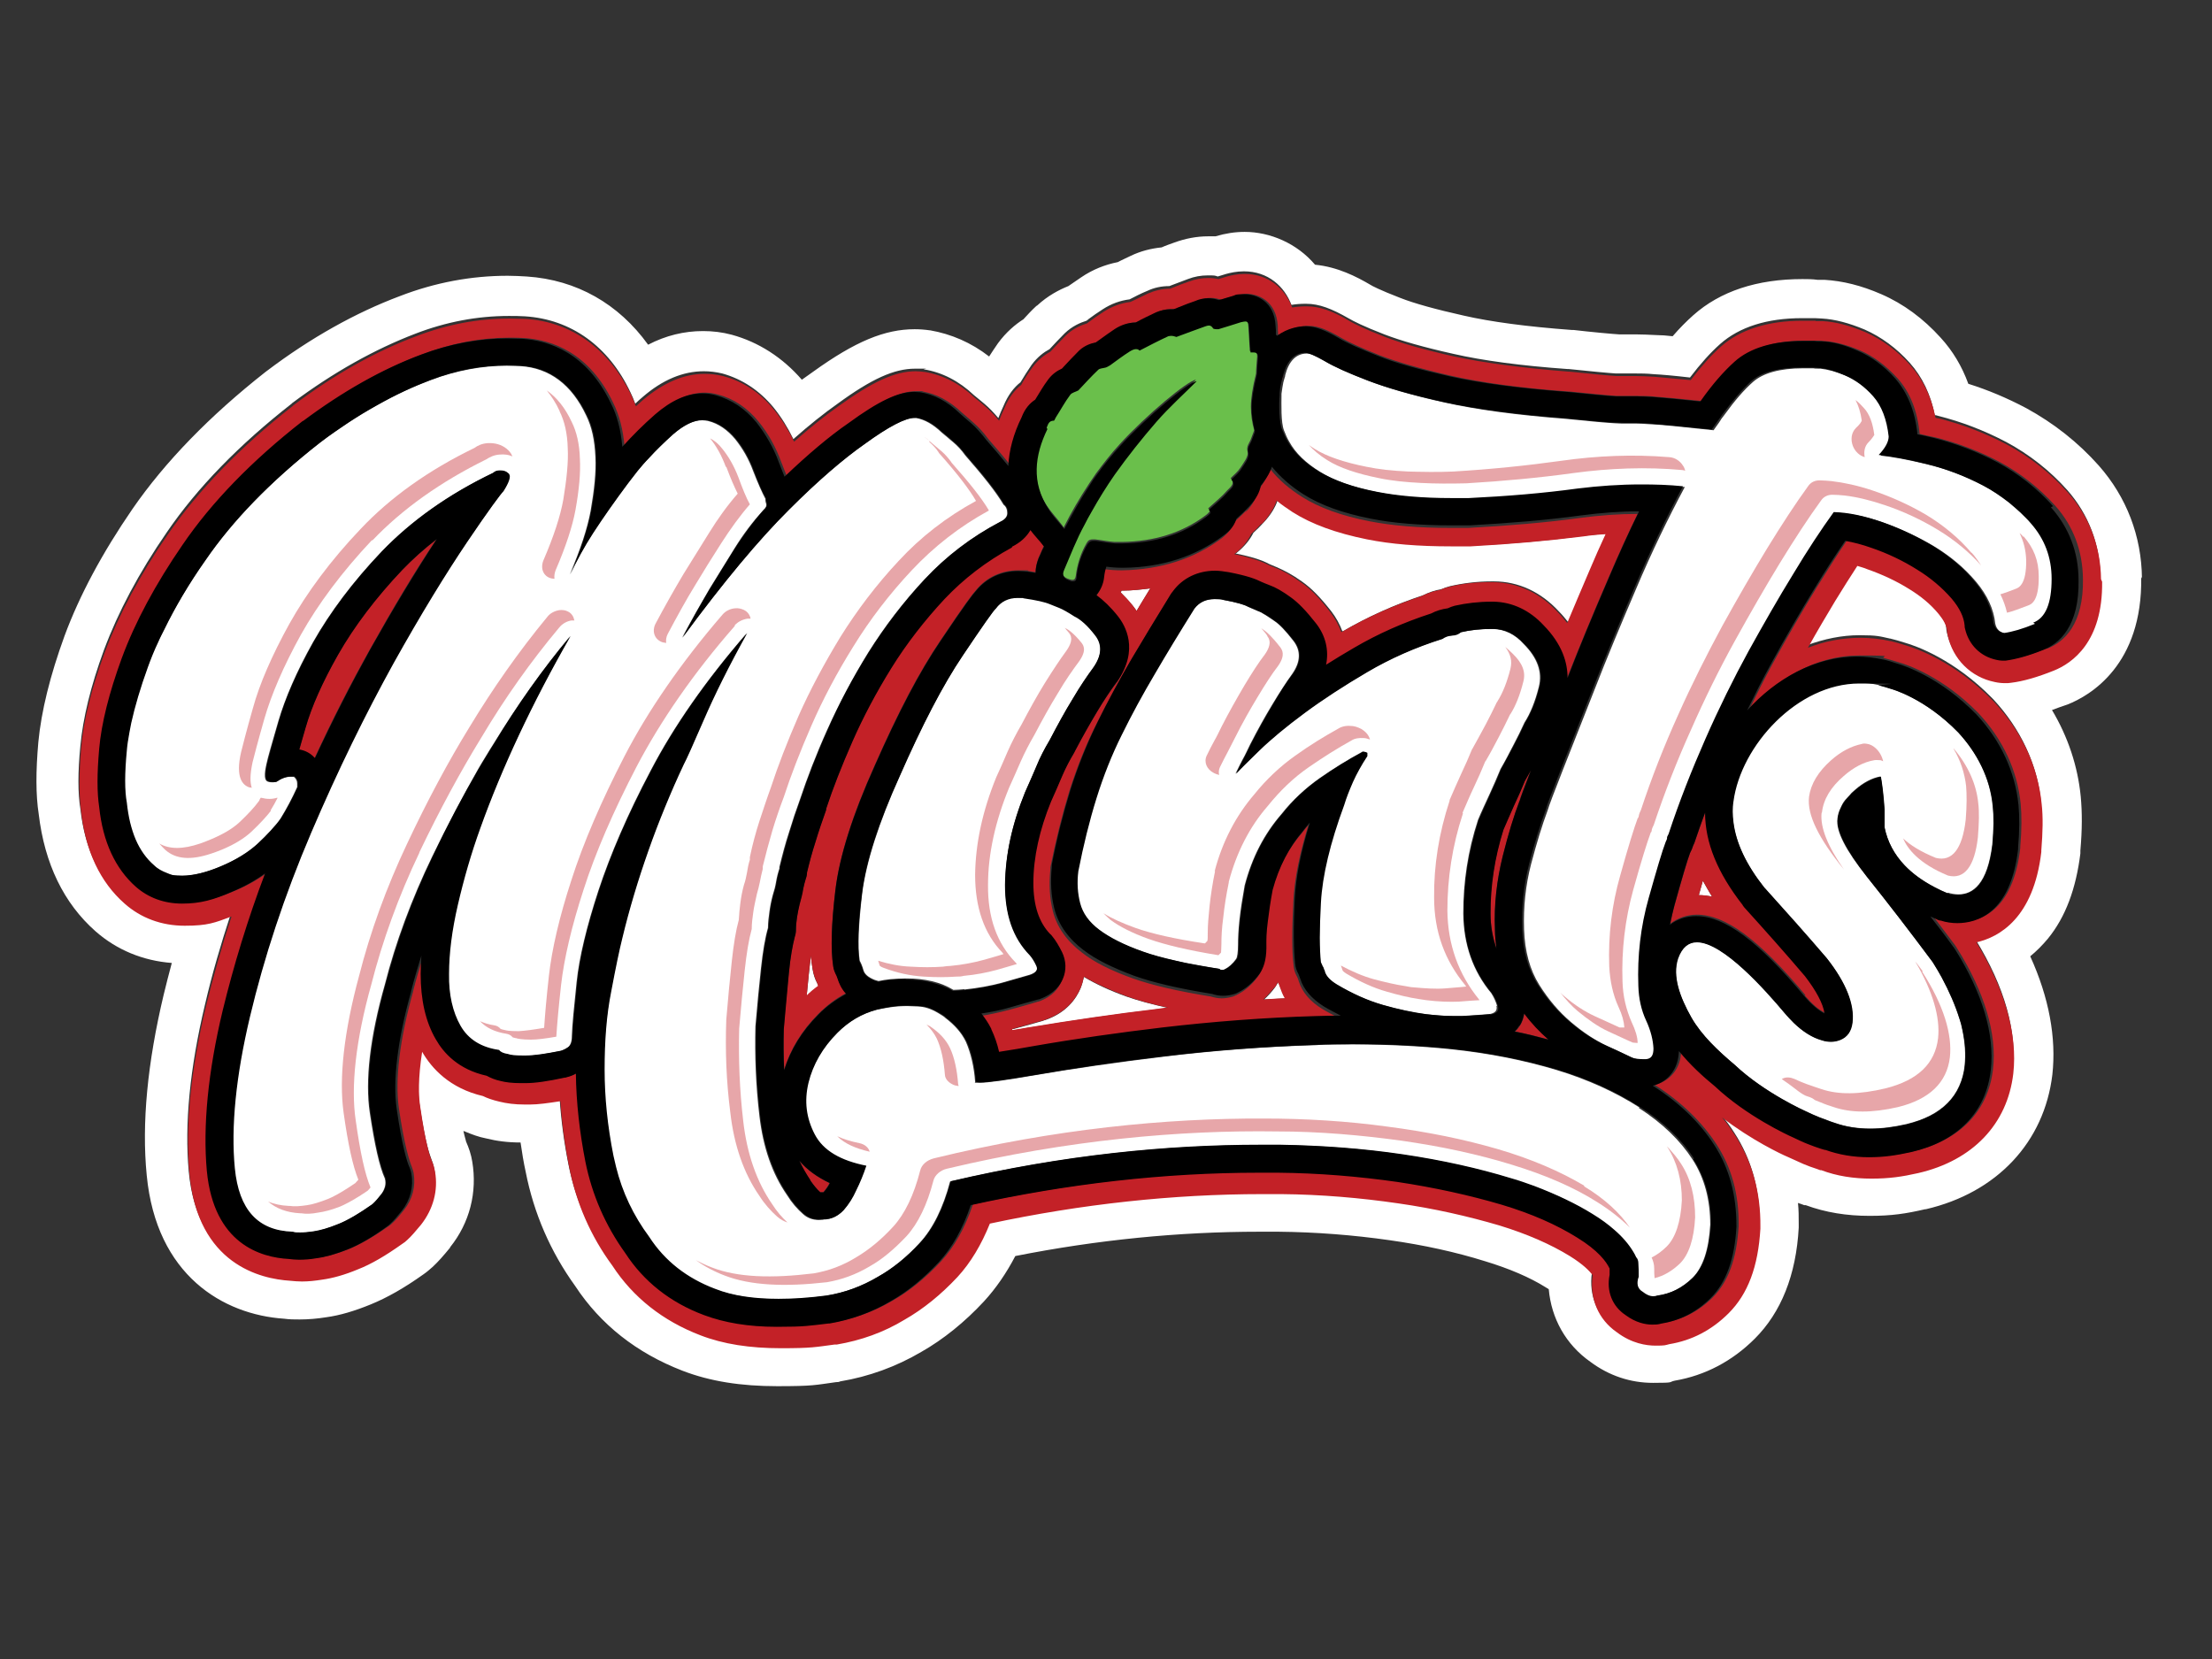
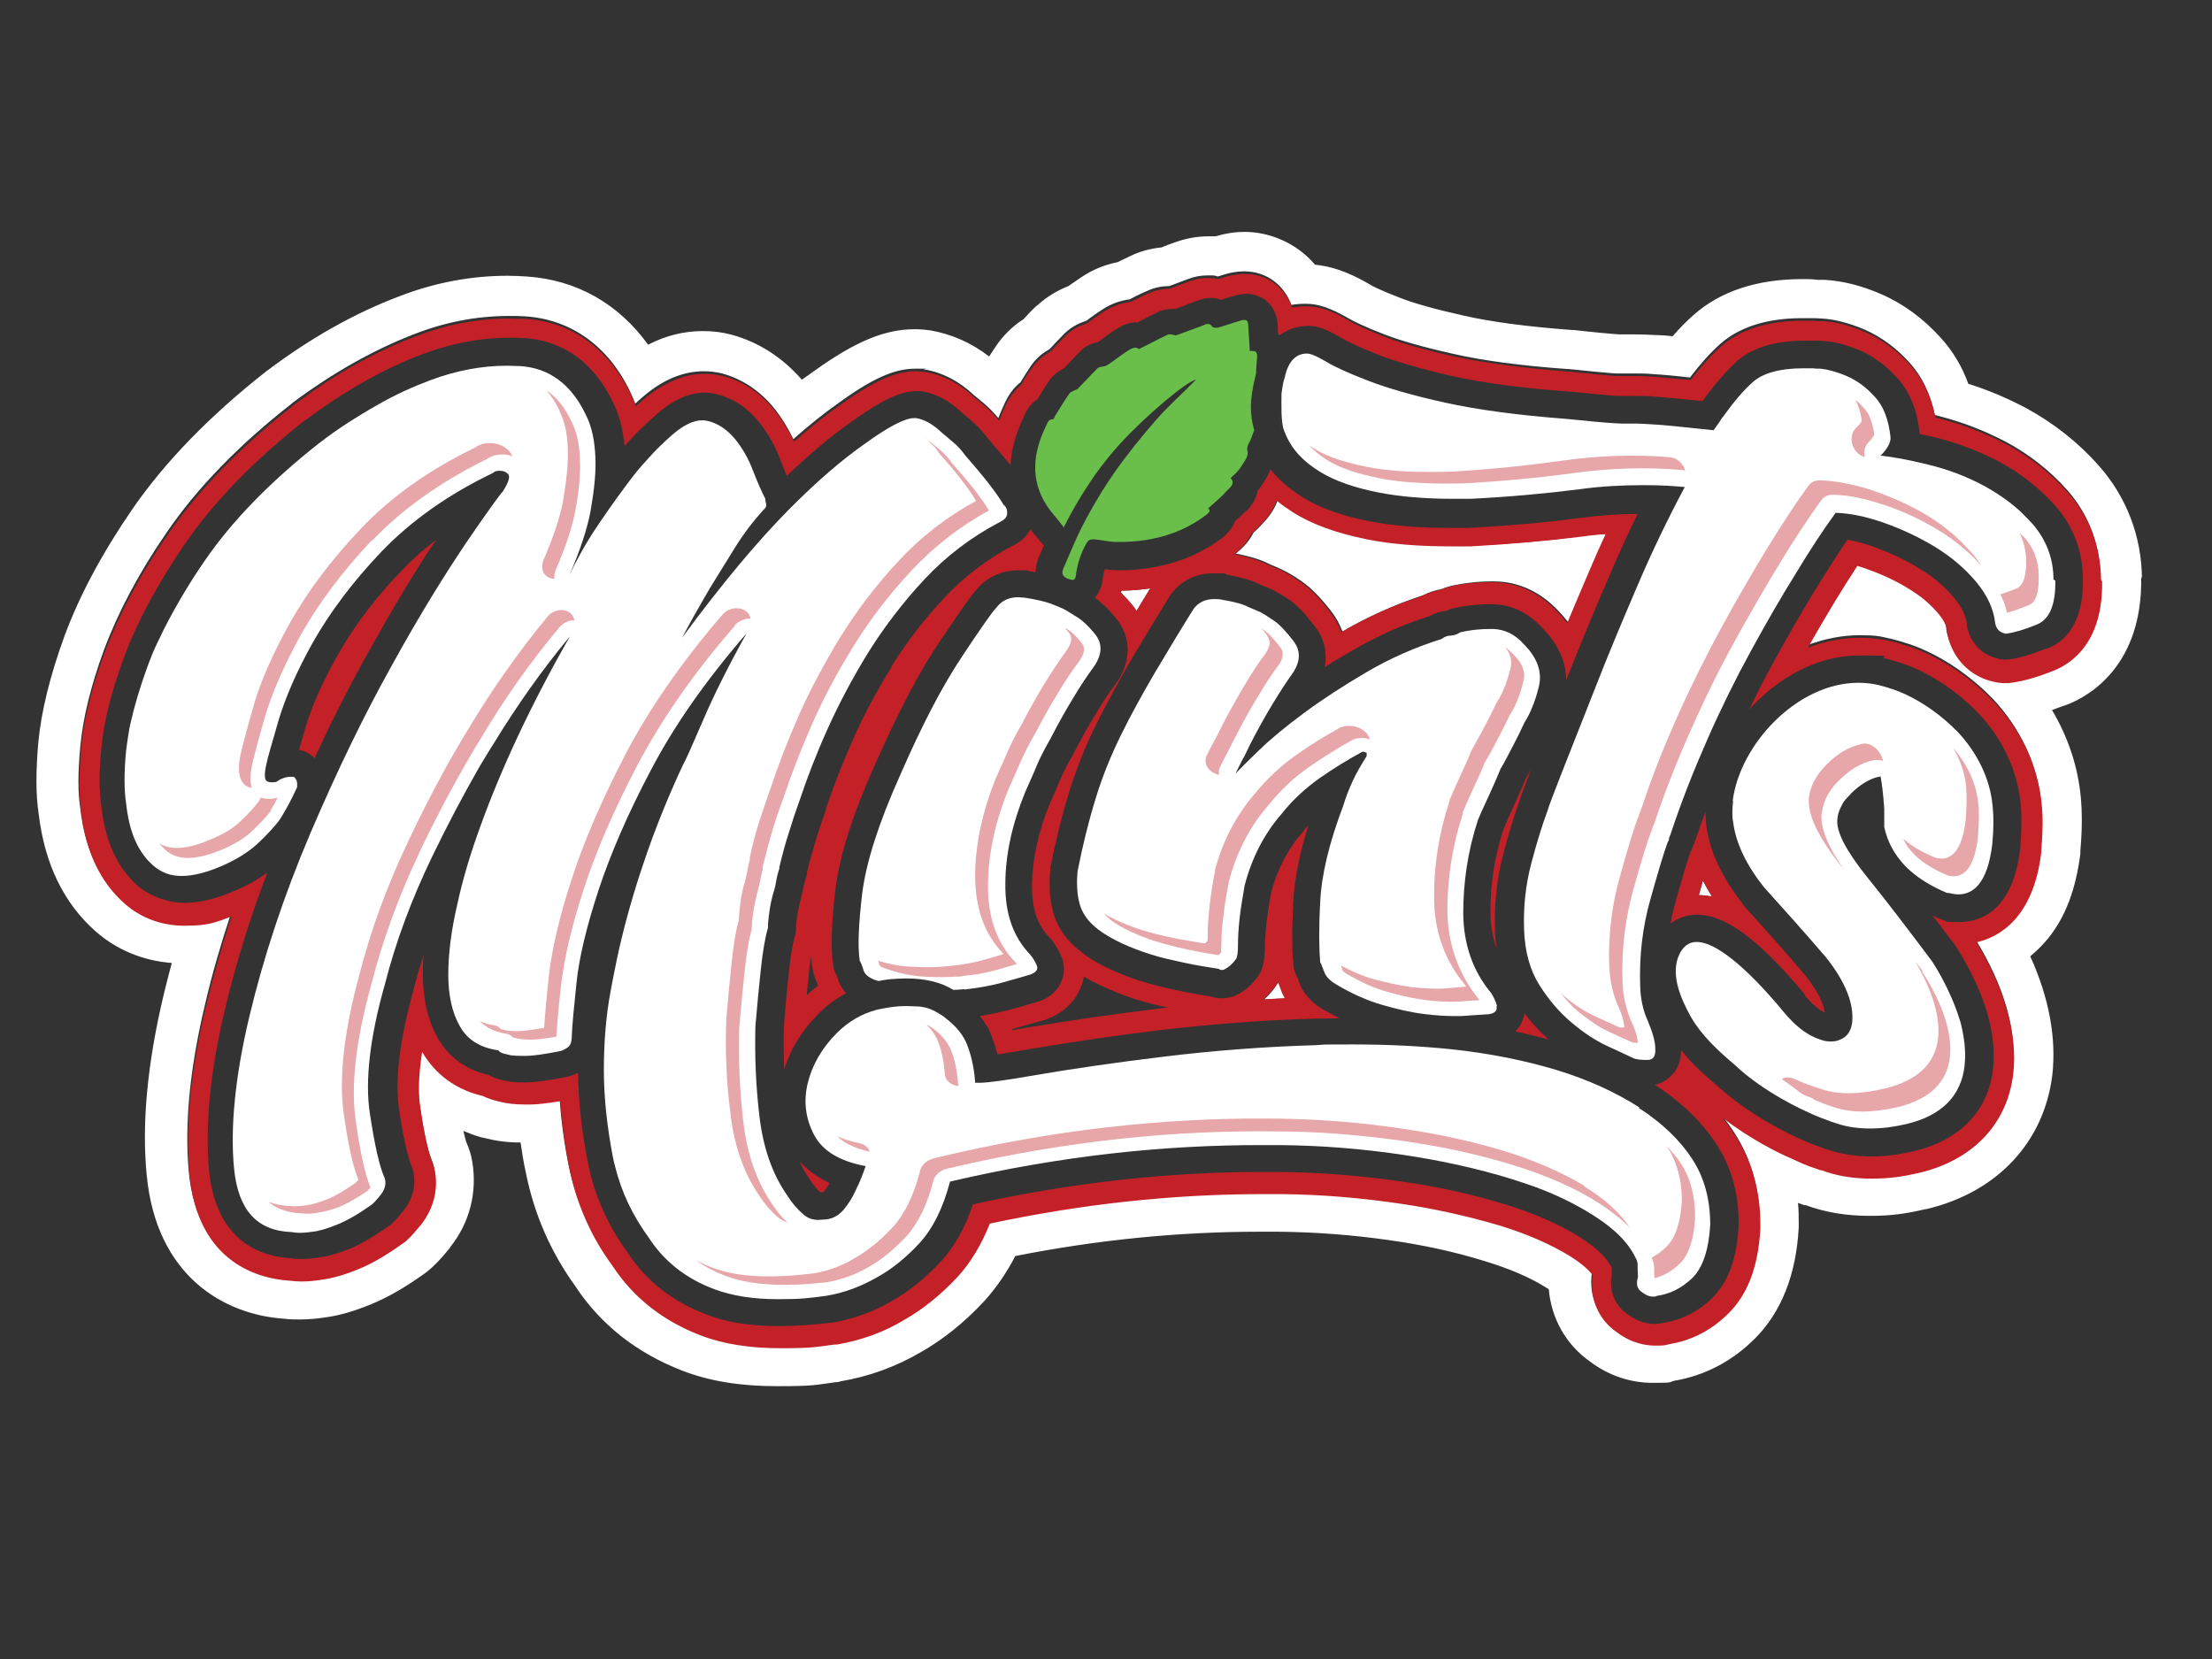
<svg xmlns="http://www.w3.org/2000/svg" id="Layer_1" version="1.1" viewBox="0 0 600 450">
  <rect x="0" y="0" width="600" height="450" fill="#333333" stroke="none" />
  <defs>
    <style>
      .st0 {
        fill: #f1f1f1;
      }

      .st1 {
        fill: #6abf4b;
      }

      .st2 {
        fill: #c32127;
      }

      .st3 {
        fill: #fff;
      }

      .st4 {
        opacity: .4;
      }
    </style>
  </defs>
  <g id="Mints_Logo">
    <g>
      <g>
        <path class="st3" d="M461.9,238.9c-.3,1.1-.7,2.4-1.1,3.9,1.2,0,2.4.2,3.6.4-.9-1.4-1.7-2.9-2.5-4.3Z" />
-         <path class="st3" d="M282.9,276.9c-2.2.6-4.8,1.4-7.9,2.2-.2,0-.3,0-.5.1,0,0,0,.2.1.3,1.7-.3,3.3-.5,4.2-.7,12.1-2,23.7-3.7,35.5-5.1.8,0,1.7-.2,2.5-.3-4.4-1-8.2-2-11.3-3.1-4.5-1.6-8.3-3.4-11.5-5.3-.2,1-.5,2.1-.9,3.1-1.2,2.8-3.8,6.6-9.6,8.6-.2,0-.4.1-.6.2Z" />
        <path class="st3" d="M581,156.9c-.1-11.5-4.2-22.1-11.7-30.6-5.6-6.3-12.2-11.5-19.7-15.6-5.1-2.7-10.3-4.9-15.7-6.6-1.7-4.7-4.2-8.9-7.5-12.5-4.7-5.2-10.1-9.2-16.1-11.8-5.5-2.4-10.5-3.6-15.4-3.9h-1.9c-1.4-.2-2.8-.2-4.1-.2-12.3,0-22.3,3.3-29.6,9.8-1.8,1.6-3.7,3.5-5.6,5.7-1.7-.2-3.1-.3-4.2-.3-2.2-.1-4.1-.2-5.7-.2s-2.1,0-3.1,0c-.2,0-.7,0-1.5,0-1.8-.1-8.2-.7-12.4-1.2-.2,0-.4,0-.5,0-12.1-.9-21.9-2.2-29.3-3.9-7.6-1.7-13.4-3.3-17.2-4.8-5.7-2.2-7.7-3.3-8-3.5-3.9-2.3-9-4.9-15.1-5.5-4.9-5.8-12.2-8.9-19.1-8.9h0c-2.6,0-5.2.4-7.9,1.2,0,0-.1,0-.2,0-.6,0-1.2,0-1.8,0-3.1,0-6.2.6-9.2,1.7-1.1.4-2.3.8-3.4,1.3-2.9.3-5.7,1-8.4,2.3-1.2.6-2.4,1.1-3.5,1.7-3.5.7-6.8,2-9.9,4.1-1.3.9-2.5,1.7-3.5,2.4-2.5,1-5.6,2.6-8.5,5.3,0,0-.1,0-.2.1-1.3,1.2-2.4,2.4-3.5,3.6-2.2,1.4-4.7,3.5-6.9,6.5-.9,1.3-1.7,2.5-2.4,3.6-4.9-3.8-10.3-6.1-16-7.1,0,0,0,0-.1,0-1.4-.2-2.8-.3-4.1-.3-8.1,0-16.1,3.3-27.5,11.5-1,.7-2.1,1.5-3.1,2.2-5.2-6-11.7-10.2-19-12.2-2.6-.7-5.2-1-7.8-1-5.1,0-10.1,1.2-14.9,3.7-8-11.1-19.4-17.6-32.9-18.5-1.7-.1-3.5-.2-5.2-.2h0c-9.8,0-19.6,1.8-29.2,5.5-12,4.5-24.2,11.3-36.1,20.3-.1.1-.3.2-.4.3-15,11.8-27.2,24.3-36.1,37.2-8.1,11.8-14.3,23.3-18.4,34.4-3.9,10.7-6.3,20.4-7.1,28.8-.7,8-.7,14.3.1,19.5,1.6,13.5,6.8,24.2,15.4,31.8,5.8,5.1,12.9,8,20.7,8.6-.8,2.9-1.5,5.8-2.2,8.6-4.4,18.5-6,34.9-4.6,49,2.6,27.1,20.7,37.8,37.3,38.9,1.4.2,2.8.2,4.2.2,2.3,0,4.7-.2,7.2-.6,3.7-.5,7.7-1.7,12.1-3.5,4.4-1.8,9-4.4,14.2-8.1.9-.6,1.8-1.4,2.6-2.1,1.5-1.4,2.9-3,4.7-5.2,0,0,0,0,0-.1,5.3-6.6,7.4-14.9,6-23.2-.3-1.9-.9-3.7-1.7-5.5,0-.2-.3-1-.7-2.8.2,0,.4.1.6.2,1.7.7,3.5,1.4,5.6,1.8,2.8.7,5.8,1.1,9.3,1.1.4,2.7.8,5.3,1.4,8,2.2,11.2,6.7,21.6,13.4,30.9,6.9,10.5,16.7,18.2,29.1,23,7.5,2.9,15.9,4.2,25.7,4.2s10.2-.3,16-1.1c.4,0,.7,0,1.1-.2,7.8-1.3,15.2-4,22-8,6-3.4,11.8-8.1,17-13.7,3.3-3.6,6.1-7.7,8.5-12.3,22.2-4.4,44.4-6.6,66.2-6.6s3.4,0,5.1,0c10.3.1,20.4.9,30.2,2.3,9.2,1.3,17.9,3.2,25.9,5.7,6.6,2,12.2,4.4,16.5,7.1.3.2.6.4.8.5.7,7.9,4.6,15,11.3,19.7,5.1,3.8,10.9,5.7,17,5.7s4-.2,5.9-.6c8.2-1.4,15.6-5.3,21.7-11.4,7.1-7.1,11.2-17.2,11.9-30.1,0-.4,0-.8,0-1.1,0-1.9,0-3.7-.2-5.6.3.1.6.2.9.3l.8.3h.4c5.4,2,11.2,2.9,17.3,2.9s9.9-.6,15.1-1.8c0,0,.1,0,.2,0,19.3-4.5,32.1-18.2,34.3-36.5,1.1-10-.9-20.9-6-32.1,1.7-1.4,3.3-3,4.8-4.8,4.8-5.9,7.6-13.5,8.8-23.1,0-.1,0-.3,0-.4,0-.1,0-.3,0-.4.5-5.7.5-10.3.1-14.6-.8-8.3-3.5-16.3-7.8-23.5,1.3-.5,2.7-1,4.2-1.5,6.1-2.4,20.4-10.7,20-34.6ZM545.3,184.5c-.5,0-1.1.1-1.7.1-.9,0-1.8,0-2.7-.3-6.5-1.4-11.4-6.3-12.8-12.7-.1-.5-.2-.9-.2-1.4-.1-1.2-.9-2.7-2.2-4.3-2.2-2.7-4.8-4.9-8-6.8-3.6-2.2-7.4-4-11.4-5.4-.9-.3-1.9-.6-2.7-.9-1.9,2.9-3.9,6.1-6,9.5-2.4,3.9-4.9,8.2-7.4,12.7,4.6-1.7,9.4-2.7,14.2-2.7s5.5.3,8.2.9c0,0,0,0,.1,0,1.3.3,2.6.7,4.2,1.2,2.8.8,13.3,4.5,23.6,15.1,0,0,.1.1.2.2,7.4,8,11.9,17.6,12.9,27.7.3,3.6.3,7.6-.1,12.6,0,0,0,.2,0,.2,0,0,0,.2,0,.2-2.1,17.9-11.4,23-17.6,24.5,7.8,12.7,11.3,24.9,10,35.6-1.6,13.7-11,23.6-25.8,27,0,0,0,0,0,0-4.4,1-8.7,1.5-12.7,1.5s-9.4-.7-13.6-2.2h-.3c0-.1-.8-.4-.8-.4-1.3-.4-2.6-.9-3.8-1.4-1.3-.5-2.7-1.1-4.2-1.9-1.7-.8-9.9-4.6-17.8-10.7,1.3,1.6,2.5,3.2,3.5,4.8,4.7,7.2,7,15.6,6.9,24.8,0,.2,0,.4,0,.6-.6,10.2-3.4,17.7-8.6,22.9-4.6,4.6-10,7.4-16.1,8.4-1.2.3-2.5.4-3.7.4-2.6,0-6.5-.6-10.5-3.6-5.1-3.5-7.5-9.3-6.6-15.5-.8-1-2.5-2.9-6.2-5.2-5.2-3.2-11.6-6-19.1-8.3-8.5-2.6-17.8-4.6-27.5-6-10.3-1.5-20.9-2.3-31.6-2.5-1.7,0-3.5,0-5.2,0-24.3,0-49.1,2.7-73.9,8-2.3,5.7-5.2,10.6-8.8,14.5-4.5,4.8-9.3,8.8-14.4,11.6-5.7,3.3-11.8,5.6-18.3,6.7-.2,0-.4,0-.6,0-5.4.7-10.1,1-14.6,1-8.5,0-15.6-1.2-21.8-3.5-10.2-3.9-18.3-10.2-23.9-18.9-5.8-8.1-9.8-17.1-11.7-26.7-1.2-6-2-12-2.4-17.9-3.3.6-6,.9-8.3.9-.5,0-.9,0-1.3,0-2.8,0-5-.2-7-.8-1.7-.4-3.1-.9-4.4-1.5-8.9-2.2-13.8-7.6-16.5-12-1.1,7.1-1,11.9-.5,15,1.5,10.3,2.8,13.7,3.1,14.5.4,1,.7,2,.9,3,.9,5.1-.4,10.2-3.8,14.4-1.4,1.7-2.6,3-3.7,4.1-.4.4-.9.8-1.4,1.1-4.5,3.2-8.4,5.4-12,6.9-3.6,1.5-6.8,2.4-9.7,2.8-2,.3-3.8.5-5.5.5s-2.1,0-3.2-.2c-8-.5-25-4.4-27.3-28.9-1.2-12.8.3-28.1,4.4-45.3,1.9-8.2,4.3-16.4,7-24.6-4.6,1.7-8.7,2.5-12.7,2.5-6.2,0-11.9-2.1-16.3-6-6.6-5.8-10.6-14.2-11.8-25-.7-4.3-.7-9.9,0-17.1.7-7.5,2.8-16.2,6.4-26,3.8-10.2,9.5-21,17.1-32,8.2-12,19.6-23.7,33.8-34.8,0,0,.1-.1.2-.2,11.1-8.3,22.4-14.6,33.4-18.8,8.3-3.2,16.8-4.8,25.3-4.8h0c1.5,0,3,0,4.4.1,12.5.8,22.7,8.1,28.6,20.6.5,1,.9,2,1.3,3.1.6-.6,1.3-1.2,2-1.8,0,0,0,0,0,0,5.4-4.7,11-7,16.6-7,1.7,0,3.3.2,5,.6,5.4,1.5,10.1,4.6,13.9,9.2,2.1,2.6,3.9,5.5,5.4,8.6,4.3-3.8,8.3-7,12-9.6,9.3-6.8,15.4-9.5,21-9.5s1.7,0,2.5.2c4.8.8,9.4,3.1,13.5,7,.9.7,1.8,1.5,2.9,2.4,0,0,0,0,0,0,1.3,1.1,2.5,2.4,3.7,3.8.4-1.1.9-2.2,1.4-3.3,1.2-2.9,2.8-5,4.6-6.4.9-1.5,1.9-3.1,3-4.7,1.6-2.2,3.4-3.5,4.9-4.3,1.3-1.4,2.6-2.8,4.1-4.3,0,0,0,0,0,0,2.1-2,4.3-2.9,5.9-3.4.2-.1.4-.3.5-.4,1.2-.9,2.5-1.8,3.9-2.7,2.3-1.5,4.8-2.4,7.3-2.7,1.5-.8,3.1-1.6,4.8-2.3,1.9-.9,3.9-1.3,6-1.3l.5-.2c1.5-.6,3-1.1,4.5-1.7,1.8-.7,3.6-1,5.4-1s1.9,0,2.7.3c.8-.2,1.5-.5,2.3-.7,1.1-.3,2.8-.7,4.8-.7h0c6.6,0,11,4.1,12.9,9.1,1.2-.2,2.4-.3,3.7-.3h0c0,0,.2,0,.3,0,3.5,0,6.9,1.3,11.6,4,1.2.7,3.9,2.1,9.6,4.3,4.4,1.7,10.7,3.5,18.8,5.3,7.9,1.8,18.2,3.2,30.9,4.1,0,0,.2,0,.3,0,5.7.6,11,1.1,12.8,1.2.9,0,1.7,0,2.2,0s.6,0,.7,0c.7,0,1.5,0,2.4,0,1.4,0,3.1,0,5,.2,2.1.1,5.5.4,9.8.9,2.9-3.8,5.6-6.8,8.2-9.1,5.2-4.6,12.7-7,22.2-7s2.3,0,3.5,0h0s1.9.1,1.9.1c3.5.2,7.3,1.2,11.6,3,4.5,2,8.6,5,12.2,9,3.4,3.8,5.7,8.6,6.8,14.2.3,0,.6.1.9.2,6.4,1.6,12.6,4,18.5,7.1,6.3,3.4,11.9,7.8,16.6,13.1,5.7,6.5,8.8,14.6,8.9,23.4.2,16.4-8.1,22.1-13.1,24.1-4.4,1.8-8.2,2.9-11.6,3.3Z" />
        <path class="st3" d="M304.2,160.2c0,.2-.1.3-.2.5,1.1,1.1,2.1,2.2,3.2,3.5.4.5.7,1,1.1,1.5,1.2-1.9,2.4-4,3.7-6.1-2.4.3-4.9.6-7.5.6h-.3Z" />
-         <path class="st3" d="M221.7,266.8c-.7-1.3-1.1-2.6-1.3-4-.2-1.1-.3-2.3-.4-3.5-.2,1.3-.4,2.9-.6,4.9-.2,1.9-.4,3.9-.6,6.1,1-1,2.1-1.8,3.2-2.7,0-.3-.2-.5-.2-.7,0,0,0,0,0,0Z" />
        <path class="st3" d="M347.2,267.6c0-.3-.2-.5-.2-.6-.1-.2-.2-.4-.3-.6,0,.1-.2.3-.2.4-.2.4-.5.7-.7,1.1-.9,1.2-1.9,2.3-2.9,3.2,1.9-.1,3.9-.2,5.8-.3-.6-1-1.1-2.1-1.4-3.2Z" />
        <path class="st3" d="M335.1,150.1c4.2.9,7,1.7,9.2,2.9.4.2,1,.4,1.9.8,2.1.9,4.4,2.1,6.9,3.9,2.6,1.8,5.1,4.4,8,8.1,1.3,1.7,2.3,3.5,3,5.4,0,0,.1,0,.2,0,6.7-3.9,14-7.2,21.6-9.7,1.6-.8,3.3-1.4,5.1-1.7.7-.3,1.5-.6,2.3-.8,3.5-.8,7.3-1.3,11.3-1.3h.6c6.7,0,12.8,2.9,17.6,8.1,1,1,1.8,2,2.6,3,1.9-4.6,3.9-9.3,6.1-14.4,1.4-3.3,2.8-6.5,4.3-9.7-2,.2-4,.4-6,.6-9.6,1.3-19.6,2.2-30.6,2.7-.1,0-.2,0-.3,0-1.7,0-3.4,0-5,0-8.8,0-16.3-.6-22.8-1.9-8.4-1.7-15-4.1-20.2-7.4-1.5-1-3-2-4.3-3.1-.7,2.1-2,4.2-3.9,6.2h0c-.9,1-1.8,1.9-2.7,2.7-1,2-2.5,3.8-4.6,5.5Z" />
        <path class="st0" d="M348.1,101.6s0,0,0,0c0,0,0,0,0,.1,0,0,0,0,0,0,0,0,0-.1,0-.2Z" />
-         <path class="st0" d="M347.1,106.8s0,0,0,.1c0,0,0-.1,0-.2,0,0,0,0,0,.1Z" />
        <path class="st0" d="M347.1,107.3c-.1,2.1-.2,7.3.7,9.4,0,0,0,0,0,0-.9-2.2-.8-7.4-.7-9.4Z" />
        <path class="st2" d="M338.3,138.2c-1.1,1.2-2.2,2.2-3.3,3.2-.9,2.5-2.9,4-3.6,4.6-7.5,5.6-16.6,8.5-27,8.7h-.3c-1.5,0-3-.1-4.4-.3-.3.9-.5,1.8-.6,2.8-.2,1.9-1,3.6-2.1,4.9,1.9,1.4,3.8,3.2,5.8,5.7,2,2.4,5.9,9.1-.2,17.8,0,0-.1.1-.2.2-1.6,2.1-3.3,4.7-5.2,7.9-1.9,3.1-3.9,6.6-6,10.7,0,.1-.1.3-.2.4-1.2,2-2.3,4.1-3.2,6.2-1.1,2.6-2.1,4.9-3.1,7.1-3.1,7.6-4.7,15.1-4.8,22.1,0,6.1,1.4,10.6,4.6,13.9.1.1.2.3.4.4,1.1,1.3,2.1,2.9,2.8,4.5,1.1,2.3,1.2,4.9.2,7.2-.7,1.8-2.4,4.2-6.3,5.5-.1,0-.2,0-.4.1-2.1.6-4.7,1.4-7.8,2.2-2.3.6-4.9,1.2-7.6,1.6,1,1.3,1.9,2.6,2.6,4,0,0,0,.2.1.3.8,1.9,1.5,3.9,2.1,6.1,3.2-.5,6.9-1.1,9-1.5,12-2,23.5-3.7,35.2-5.1,13.7-1.6,27.7-2.7,41.8-3.1,2.3,0,4.5-.1,6.7-.1-1.5-.8-3.1-1.6-4.6-2.5-3.3-2-5.5-4.6-6.4-7.5-.3-1-.5-1.3-.5-1.3,0,0,0,0,0,0-.5-.9-.8-1.8-.9-2.8-.5-3.9-.5-9.5-.1-17.5.3-6.1,1.7-13,4.1-20.8-.5.6-1,1.2-1.5,1.8,0,0-.1.2-.2.3-3.9,4.4-6.7,9.9-8.4,16.2-.6,3.2-1,6-1.3,8.5-.3,3-.4,4.9-.4,5.9,0,3.6-.4,5.9-1.5,7.8-.1.2-.3.4-.4.6-1.7,2.3-3.7,4-5.8,5-.3.1-.6.3-.9.4-1.1.3-2.1.5-3.1.5s-2-.2-3-.5c-9.3-1.5-16-3.1-21.1-4.9-5.9-2.1-10.5-4.4-13.8-7-4.1-3.1-6.8-6.9-7.9-11.2-.9-3.5-1.1-7.3-.7-11.3,0-.2,0-.4,0-.6,1.5-7.4,3.2-14.3,5.1-20.5,2-6.3,4.4-12.5,7.4-18.4,2.8-5.7,5.9-11.3,9.1-16.9,3-5.1,6.6-11,10.9-18,.1-.2.2-.4.4-.5,2.7-3.6,6.7-5.5,11.4-5.5s2.4.1,3.7.4c5.2,1,7.4,1.9,8.8,2.6.6.3,1.6.7,2.2.9,1.7.7,3.6,1.8,5.8,3.3,2.1,1.4,4.2,3.6,6.8,7,2.7,3.4,3.6,7.3,2.8,11.3,2.4-1.6,5-3.1,7.6-4.6,6.5-3.8,13.6-7,20.9-9.3,1.4-.8,2.9-1.3,4.5-1.4.6-.3,1.2-.6,1.9-.7,3.1-.7,6.4-1.1,10-1.1h.5c5.2,0,9.9,2.3,13.6,6.4,5.1,5.1,6.5,10.1,6.5,14.3,3.2-8.2,6.9-17.2,11.3-27.4,2.6-6.1,5.3-12.1,8.1-17.8-5.1,0-10.4.4-15.7,1.1-9.5,1.3-19.3,2.1-30.2,2.7,0,0-.1,0-.2,0-1.7,0-3.3,0-4.9,0-8.3,0-15.6-.6-21.7-1.8-7.7-1.5-13.7-3.7-18.3-6.6-3.5-2.2-6.4-4.7-8.6-7.5-.6,1.6-1.4,2.9-2,3.8-.1.2-.3.4-.4.6-.3.5-.7,1-1.1,1.5-.3,1.7-1.2,3.6-3.1,5.6l-.2.2ZM345.7,267.9c.3-.3.5-.7.7-1.1,0-.1.2-.3.2-.4,0,.2.2.4.3.6,0,0,.1.3.2.6.4,1.1.8,2.2,1.4,3.2-1.9,0-3.9.2-5.8.3,1-1,2-2,2.9-3.2ZM293.1,268c.4-1,.7-2,.9-3.1,3.2,1.9,7,3.6,11.5,5.3,3.1,1.1,6.9,2.2,11.3,3.1-.8,0-1.7.2-2.5.3-11.8,1.4-23.4,3.1-35.5,5.1-.9.2-2.5.4-4.2.7,0,0,0-.2-.1-.3.2,0,.3,0,.5-.1,3.1-.9,5.7-1.6,7.9-2.2.2,0,.4-.1.6-.2,5.8-2,8.4-5.8,9.6-8.6ZM308.3,165.7c-.3-.5-.7-1-1.1-1.5-1-1.3-2.1-2.4-3.2-3.5,0-.2.1-.3.2-.5h.3c2.6,0,5.1-.3,7.5-.6-1.3,2.1-2.6,4.2-3.7,6.1ZM342.4,142h0c1.9-2.1,3.2-4.2,3.9-6.2,1.3,1.1,2.8,2.1,4.3,3.1,5.2,3.3,11.8,5.7,20.2,7.4,6.5,1.3,13.9,1.9,22.8,1.9s3.3,0,5,0c.1,0,.2,0,.3,0,11-.6,21-1.5,30.6-2.7,2-.3,4-.5,6-.6-1.5,3.2-2.9,6.4-4.3,9.7-2.2,5.1-4.2,9.9-6.1,14.4-.8-1-1.6-2-2.6-3-4.8-5.2-10.9-8-17.6-8.1h-.6c-4,0-7.8.4-11.3,1.3-.8.2-1.6.4-2.3.8-1.8.3-3.5.9-5.1,1.7-7.6,2.5-14.8,5.7-21.6,9.7,0,0-.1,0-.2,0-.7-1.9-1.7-3.7-3-5.4-2.9-3.8-5.4-6.4-8-8.1-2.5-1.8-4.8-3.1-6.9-3.9-.8-.3-1.5-.6-1.9-.8-2.2-1.1-5-2-9.2-2.9,2.1-1.6,3.6-3.4,4.6-5.5.9-.8,1.8-1.7,2.7-2.7Z" />
        <path class="st2" d="M413.6,211.8c-.9,2.2-1.9,4.5-3,6.8-1,2.2-2,4.4-2.8,6.4-2.5,7.7-3.6,15.2-3.5,22.7,0,3.5.6,6.6,1.6,9.5-.2-1.7-.4-3.4-.4-5.2-.2-6.7.5-13.3,2.1-19.8,1.6-6,3.1-11,4.6-15.1.3-1.1,1.1-3.2,3.1-8.4-.5.9-1.1,1.9-1.7,3Z" />
        <path class="st2" d="M348.1,101.8c-.2.6-.4,1.2-.5,1.8.2-.6.3-1.2.5-1.7,0,0,0,0,0,0Z" />
        <path class="st2" d="M489.6,270.1c1.9,2.2,3.7,3.8,5.4,4.6-.4-2.7-2.2-6.2-5.3-10.1-5.1-6-10.6-12.2-16.5-18.7,0,0,0,0,0,0,0-.1-.2-.2-.3-.4,0,0,0-.1-.1-.2-6.8-8.7-10.2-16.9-10.2-25.1-1,2.7-2,5.5-2.9,8.2-.1.3-.2.6-.4.9-.2.7-.5,1.3-.8,1.9-.8,2.2-2.2,6.9-4.2,14.1-.5,1.7-.9,3.5-1.2,5.2,2-1.5,4.5-2.4,7.2-2.4,7.7,0,16.8,6.7,29.4,21.8ZM461.9,238.9c.8,1.4,1.6,2.9,2.5,4.3-1.2-.3-2.4-.4-3.6-.4.4-1.5.8-2.8,1.1-3.9Z" />
        <path class="st2" d="M420.1,282c-2.4-2.1-4.6-4.5-6.6-7.1-.2,1.2-.6,2.3-1.2,3.3-.3.5-.8,1.1-1.3,1.6,3.1.6,6.2,1.4,9.2,2.2Z" />
        <path class="st2" d="M109.1,154.6c-7.3,7.6-13.2,15.4-17.5,23.1-4.2,7.4-7.1,14.1-8.8,19.8-.7,2.4-1.2,4.3-1.7,5.9,0,0,0,0,0,0,1.3.2,2.6.8,3.6,1.7.2.2.4.4.6.6,4.8-10.4,9.8-20.2,14.9-29.3,6.3-11.3,12.3-21.4,18.1-30-3.4,2.6-6.5,5.4-9.3,8.3Z" />
        <polygon class="st2" points="347.8 116.7 347.8 116.7 347.8 116.7 347.8 116.7" />
        <path class="st2" d="M348.1,101.6s0,0,0,0c0,0,0,0,0,0,0,0,0,0,0,0Z" />
        <path class="st2" d="M569.9,157.1c-.1-8.8-3.2-17-8.9-23.4-4.7-5.3-10.3-9.7-16.6-13.1-5.9-3.1-12.1-5.5-18.5-7.1-.3,0-.6-.1-.9-.2-1.1-5.6-3.4-10.4-6.8-14.2-3.6-4-7.7-7-12.2-9-4.3-1.8-8-2.8-11.6-3h-1.9c0-.1,0-.1,0-.1-1.2,0-2.4,0-3.5,0-9.5,0-17,2.4-22.2,7-2.6,2.3-5.3,5.3-8.2,9.1-4.2-.4-7.6-.7-9.8-.9-2-.1-3.6-.2-5-.2s-1.7,0-2.4,0c-.1,0-.3,0-.7,0-.6,0-1.3,0-2.2,0-1.9-.1-7.1-.6-12.8-1.2,0,0-.2,0-.3,0-12.6-1-23-2.4-30.9-4.1-8.1-1.8-14.4-3.6-18.8-5.3-5.7-2.2-8.4-3.6-9.6-4.3-4.7-2.8-8.2-4-11.6-4,0,0-.2,0-.3,0h0c-1.3,0-2.5.1-3.7.3-1.9-5-6.3-9.1-12.9-9.1h0c-2,0-3.7.4-4.8.7-.8.2-1.5.5-2.3.7-.9-.2-1.8-.3-2.7-.3-1.8,0-3.6.3-5.4,1-1.5.5-3,1.1-4.5,1.7l-.5.2c-2.1,0-4.1.5-6,1.3-1.7.8-3.2,1.6-4.8,2.3-2.5.3-5,1.2-7.3,2.7-1.4.9-2.7,1.8-3.9,2.7-.2.1-.4.3-.5.4-1.6.5-3.9,1.4-5.9,3.4,0,0,0,0,0,0-1.5,1.5-2.8,2.9-4.1,4.3-1.5.8-3.4,2.2-4.9,4.3-1.2,1.6-2.2,3.2-3,4.7-1.8,1.4-3.4,3.5-4.6,6.4-.5,1.1-1,2.2-1.4,3.3-1.2-1.4-2.4-2.7-3.7-3.8,0,0,0,0,0,0-1-.9-2-1.7-2.9-2.4-4.1-3.9-8.7-6.2-13.5-7-.9-.1-1.7-.2-2.5-.2-5.6,0-11.7,2.8-21,9.5-3.7,2.6-7.7,5.8-12,9.6-1.5-3.1-3.3-6-5.4-8.6-3.8-4.7-8.5-7.8-13.9-9.2-1.6-.4-3.3-.6-5-.6-5.6,0-11.1,2.4-16.6,7,0,0,0,0,0,0-.7.6-1.3,1.2-2,1.8-.4-1.1-.9-2.1-1.3-3.1-6-12.4-16.1-19.8-28.6-20.6-1.5,0-3-.1-4.4-.1h0c-8.5,0-17,1.6-25.3,4.8-11,4.1-22.3,10.4-33.4,18.8,0,0-.1.1-.2.2-14.2,11.1-25.5,22.8-33.8,34.8-7.6,11-13.3,21.8-17.1,32-3.6,9.8-5.8,18.5-6.4,26-.6,7.1-.6,12.7,0,17.1,1.2,10.8,5.2,19.2,11.8,25,4.4,3.9,10,6,16.3,6s8.1-.8,12.7-2.5c-2.7,8.2-5,16.5-7,24.6-4.1,17.3-5.6,32.6-4.4,45.3,2.3,24.5,19.3,28.4,27.3,28.9,1,.1,2.1.2,3.2.2,1.8,0,3.6-.2,5.5-.5,2.9-.4,6.1-1.3,9.7-2.8,3.6-1.4,7.5-3.7,12-6.9.5-.3,1-.7,1.4-1.1,1.1-1,2.2-2.3,3.7-4.1,3.3-4.2,4.7-9.3,3.8-14.4-.2-1.1-.5-2.1-.9-3-.4-.8-1.6-4.2-3.1-14.5-.5-3.1-.6-7.8.5-15,2.6,4.5,7.5,9.9,16.5,12,1.2.6,2.7,1.1,4.4,1.5,2,.5,4.2.8,7,.8s.9,0,1.3,0c2.3,0,5-.4,8.3-.9.4,5.9,1.2,11.9,2.4,17.9,1.9,9.7,5.8,18.7,11.7,26.7,5.6,8.6,13.7,15,23.9,18.9,6.2,2.4,13.4,3.5,21.8,3.5s9.3-.3,14.6-1c.2,0,.4,0,.6,0,6.5-1.1,12.7-3.3,18.3-6.7,5.1-2.9,9.9-6.8,14.4-11.6,3.6-3.9,6.5-8.8,8.8-14.5,24.8-5.3,49.7-8,73.9-8s3.5,0,5.2,0c10.7.1,21.3,1,31.6,2.5,9.8,1.4,19,3.5,27.5,6,7.5,2.3,13.9,5.1,19.1,8.3,3.7,2.3,5.4,4.1,6.2,5.2-.9,6.2,1.5,12,6.6,15.5,4,3,7.9,3.6,10.5,3.6s2.5-.1,3.7-.4c6.1-1,11.5-3.8,16.1-8.4,5.2-5.2,8-12.6,8.6-22.9,0-.2,0-.4,0-.6.1-9.2-2.2-17.6-6.9-24.8-1.1-1.7-2.2-3.3-3.5-4.8,7.9,6.1,16.1,10,17.8,10.7,1.6.7,2.9,1.3,4.2,1.9,1.2.5,2.5,1,3.8,1.4l.8.3h.3c4.2,1.6,8.8,2.3,13.6,2.3s8.3-.5,12.7-1.5c0,0,0,0,0,0,14.8-3.4,24.2-13.3,25.8-27,1.2-10.6-2.3-22.9-10-35.6,6.2-1.4,15.5-6.6,17.6-24.5,0,0,0-.2,0-.2,0,0,0-.2,0-.2.4-5,.5-9,.1-12.6-1-10.2-5.4-19.7-12.9-27.7,0,0-.1-.1-.2-.2-10.3-10.6-20.9-14.3-23.6-15.1-1.6-.5-3-.9-4.2-1.2,0,0,0,0-.1,0-2.7-.6-5.4-.9-8.2-.9-4.8,0-9.6.9-14.2,2.7,2.5-4.5,5-8.7,7.4-12.7,2.1-3.4,4.1-6.6,6-9.5.9.3,1.8.5,2.7.9,4,1.4,7.9,3.2,11.4,5.4,3.1,1.9,5.8,4.1,8,6.8,1.3,1.6,2.1,3.1,2.2,4.3,0,.5.1.9.2,1.4,1.4,6.5,6.3,11.4,12.8,12.7.9.2,1.8.3,2.7.3s1.1,0,1.7-.1c3.3-.4,7.1-1.5,11.6-3.3,5-2,13.3-7.8,13.1-24.1ZM554.8,176c-4,1.6-7.3,2.6-10.2,2.9-.3,0-.6,0-.9,0-.5,0-1,0-1.5-.2-4.4-.9-7.6-4.1-8.6-8.5,0-.3-.1-.5-.1-.8-.2-2.3-1.4-4.8-3.5-7.3-2.6-3.1-5.7-5.7-9.4-7.9-3.9-2.4-8.1-4.3-12.4-5.9-2.5-.9-4.9-1.5-7.1-1.9-2.6,3.8-5.3,8.1-8.3,12.9-3.8,6.2-7.8,13.1-11.9,20.6-2.2,4-4.3,8.2-6.4,12.5,7.7-8.5,18.3-14.6,29.8-14.6s4.7.3,7.1.8c1.1.3,2.3.6,3.8,1.1,2.1.6,11.7,3.8,21.4,13.7,0,0,0,0,.1.1,6.6,7.1,10.5,15.5,11.4,24.5.3,3.2.3,7-.1,11.6,0,0,0,.1,0,.2,0,0,0,.1,0,.2-2,17.5-11.2,20.1-16.5,20.1s-3-.2-4.5-.6h-.2c-.3-.1-.7-.3-1-.4h0c-.6-.3-1.1-.5-1.6-.8,2.1,2.7,4.1,5.5,6.2,8.2,0,.1.2.3.3.4h0c0,.2.1.3.2.4,7.4,11.8,10.8,23.1,9.7,32.7-1.3,11.4-9,19.3-21.6,22.3-4,.9-7.9,1.4-11.5,1.4s-8.2-.6-11.8-1.9h-.2c0,0-1-.4-1-.4-1.2-.4-2.4-.9-3.6-1.3-1.2-.5-2.5-1.1-4-1.8-1.3-.6-12.5-5.8-21.1-13.8-3.3-2.7-6.8-5.9-9.8-9.6,0,3.4-1.4,5.6-2.6,6.8-1.2,1.3-2.8,2.1-4.5,2.6,7.2,4.6,12.8,10.1,16.7,16.1,4.1,6.3,6.1,13.6,6,21.8,0,.1,0,.2,0,.4-.5,8.8-2.8,15.1-7,19.3-3.8,3.8-8.3,6.1-13.3,6.9-.9.2-1.7.3-2.6.3-1.8,0-4.4-.5-7.2-2.6-3.6-2.4-5.1-6.5-4.3-10.9v-.9s0-.8,0-.8c-.9-1.9-3.1-4.8-8.8-8.4-5.6-3.5-12.5-6.5-20.4-8.9-8.8-2.7-18.3-4.8-28.4-6.2-10.5-1.5-21.4-2.4-32.3-2.5-1.8,0-3.5,0-5.3,0-25.6,0-51.9,3-78.1,8.8-2.1,6.3-5,11.5-8.7,15.5-4.1,4.4-8.5,8-13.1,10.6-5.1,3-10.6,5-16.5,6-.1,0-.2,0-.3,0-5.1.6-9.7.9-14,.9-7.8,0-14.3-1-19.8-3.2-9.2-3.5-16.4-9.2-21.3-16.8-5.4-7.4-9.1-15.7-10.8-24.7-1.6-8.1-2.5-16.1-2.6-24-.8.4-1.6.7-2.5,1-.2,0-.3,0-.5.1-4.6.9-8,1.4-10.7,1.5-.4,0-.8,0-1.2,0-2.4,0-4.1-.2-5.6-.6-1.4-.3-2.7-.8-3.7-1.4-7.7-1.7-11.7-6.3-13.8-9.9-2.8-4.9-4.1-10.8-4.1-17.7,0-1.6,0-3.3.2-5-1,3.2-2,6.5-2.8,9.7,0,0,0,0,0,.1-3.7,13.2-5,24.1-3.9,31.8,1.5,10.3,2.9,14.4,3.5,15.9.2.6.4,1.1.5,1.7.6,3.6-.3,7.1-2.6,10-1.2,1.5-2.2,2.7-3.1,3.5-.2.2-.5.5-.8.7-4.1,2.9-7.7,5-10.8,6.3-3.2,1.3-6,2.1-8.5,2.4-1.7.3-3.2.4-4.7.4s-1.8,0-2.7-.2c-7.7-.4-20.4-4.1-22.3-23.9-1.1-12.2.3-26.8,4.3-43.5,2.9-12.3,6.8-24.8,11.5-37.2-2.6,1.9-5.6,3.6-9,5-5.1,2.2-9.5,3.2-13.5,3.2s-9.2-1.6-12.6-4.6c-5.6-4.9-8.9-12.1-9.9-21.6-.6-3.9-.7-9,0-15.8.6-7,2.7-15.2,6.1-24.5,3.6-9.8,9.2-20.1,16.5-30.8,7.9-11.5,18.9-22.8,32.6-33.6,0,0,0,0,.1,0,10.7-8,21.5-14.1,32-18,7.7-2.9,15.6-4.4,23.4-4.4h0c1.4,0,2.7,0,4.1.1,7.4.5,17.5,3.9,24,17.5,1.7,3.4,2.7,7.3,3.1,11.8,2.7-3.1,5.7-6,8.9-8.8,4.4-3.8,8.7-5.7,12.9-5.7,1.2,0,2.4.2,3.5.5,4.3,1.1,8,3.6,11.1,7.4,2.6,3.2,4.6,6.8,6.1,10.9.6,1.5,1.1,2.8,1.5,3.8,6.4-6.1,12.2-11,17.3-14.5,8.2-6,13.6-8.5,17.8-8.5s1.1,0,1.7.1c3.8.6,7.3,2.5,10.7,5.7.9.8,1.9,1.6,3,2.6,1.5,1.3,2.9,2.8,4.2,4.6,2.3,2.6,4.3,5,6,7.1.2-4.2,1.4-8.6,3.6-13.1h0c.9-2.4,2.3-3.9,3.7-4.8.1-.2.2-.3.3-.5,1-1.6,1.9-3.2,3.1-4.8,1.2-1.7,2.7-2.5,3.8-3.1,0-.1.2-.2.3-.3,1.4-1.5,2.8-3,4.4-4.6,1.6-1.5,3.4-2,4.5-2.2.5-.3.9-.7,1.4-1,1.2-.9,2.4-1.8,3.7-2.6,1.8-1.2,3.7-1.8,5.7-1.8s0,0,0,0c1.8-.9,3.7-1.9,5.6-2.8,1.2-.6,2.5-.8,3.9-.8s.5,0,.8,0l1.5-.6c1.5-.6,3-1.1,4.5-1.7,1.2-.4,2.3-.7,3.4-.7s2,.2,2.9.5c.2,0,.4-.1.7-.2,1-.3,2-.6,3-.9.8-.2,2-.5,3.3-.5,2.9,0,8,1.8,8.4,8.7,0,.8,0,1.6.1,2.3,0,0,0,0,0,0,0,0,.2.2.3.3,2.9-2.2,6-2.6,7.8-2.6h0s.2,0,.2,0c2.5,0,5,1,8.9,3.3,2.1,1.2,5.6,2.8,10.4,4.7,4.7,1.8,11.3,3.7,19.6,5.6,8.1,1.8,18.8,3.3,31.6,4.2,0,0,.1,0,.2,0,6,.6,11.1,1.1,13,1.2,1,0,1.9,0,2.6,0s.8,0,1.1,0c.6,0,1.2,0,2,0,1.3,0,2.8,0,4.7.2,2.6.2,7.1.6,12.7,1.2,3.4-4.7,6.5-8.2,9.3-10.8,4.2-3.7,10.4-5.6,18.5-5.6s2.1,0,3.2,0c.3,0,1,0,2,.1,2.9.2,6,1,9.6,2.5,3.8,1.6,7.2,4.2,10.3,7.6,3.4,3.8,5.4,8.8,6,15.1,1.4.3,2.9.7,4.5,1,5.9,1.5,11.7,3.7,17.2,6.6,5.7,3.1,10.8,7.1,15.1,11.9,4.9,5.5,7.4,12.2,7.5,19.8.2,12.4-5.1,17.1-9.6,18.9Z" />
        <path class="st2" d="M241.8,181c-4.1,6.6-7.7,13.3-10.6,20-2.9,6.6-5.3,12.7-7.1,18.2,0,0,0,.2,0,.3-1,2.8-2,5.7-2.9,8.7-.8,2.6-1.6,5.4-2.3,8.3,0,.5-.1,1.1-.3,1.6-.3,1-.5,1.8-.7,2.7-.3,1.4-.6,2.8-1,4.3-.3,1.2-.5,2.4-.7,3.5-.2,1.3-.3,2.5-.3,3.5,0,.6-.1,1.2-.3,1.8-.6,2.3-1.2,5.6-1.6,9.7-.5,4.5-1,9.6-1.4,15.4-.1,3.6,0,7.4.1,11.1,1.7-5.5,4.8-10.6,9.3-15.1,2.3-2.3,4.8-4.2,7.5-5.6-1.3-1.4-2-2.9-2.3-4.1-.1-.4-.2-.7-.3-.8-.5-.8-.8-1.7-.9-2.6-.7-4.6-.5-11.3.6-20.6,1.1-9.1,4.7-20.5,10.7-33.8,6.3-14.3,12.1-25.4,17.8-33.8,6.7-10,8.7-12.6,9.7-13.7,2.8-3.4,6.8-5.3,11.4-5.3s1.8,0,2.8.2c.7.1,1.3.2,1.9.3,0-1.3.3-2.6.8-3.9.4-.8.7-1.7,1.1-2.5.1-.3.2-.6.4-.8,0,0-.2-.2-.3-.3-.5-.6-1-1.2-1.5-1.8-.6-.7-1.3-1.5-1.9-2.3-1,1.9-2.7,3.5-5,4.5-6.9,3.7-13.1,8.4-18.3,14-5.5,5.8-10.3,12.1-14.4,18.7ZM218.8,270.2c.2-2.1.4-4.2.6-6.1.2-2,.4-3.6.6-4.9,0,1.3.2,2.4.4,3.5.2,1.4.7,2.8,1.3,4,0,0,0,0,0,0,0,.2.1.5.2.7-1.1.8-2.2,1.7-3.2,2.7Z" />
        <path class="st2" d="M216.8,314.8c.8,1.9,1.8,3.7,3,5.3,0,0,0,0,0,.1.9,1.3,1.8,2.4,2.7,3.2.2,0,.5,0,.8,0,0,0,0,0,0,0,.7-.8,1.3-1.7,1.7-2.5-3.4-1.6-6.1-3.6-8.3-6.1Z" />
        <path class="st1" d="M288.5,143.1c2.1-4.2,4.4-8.1,6.9-11.9.6-.9,1.3-1.9,1.9-2.8,2-2.7,4.1-5.4,6.4-7.9,7.2-7.9,18.5-17.3,20.7-17.5-3.5,3.6-7.5,7.1-10.9,11-4,4.6-7.8,9.3-11.3,14.3-2.3,3.3-4.4,6.7-6.3,10.1-.6,1.1-1.3,2.3-1.9,3.5-2.1,4-3.8,8.2-5.6,12.4-.6,1.4,0,2.3,1.6,2.8.3.1.7.2.9.2.5,0,.8-.3.9-1.1.4-3.1,1.3-6.1,3-9,.4-.7.9-.9,1.6-.9s.4,0,.6,0c1.8.2,3.6.6,5.3.7.6,0,1.2,0,1.8,0s.1,0,.2,0c8.6-.1,16.3-2.4,22.7-7.2.3-.2.6-.5.8-.7,0,0,.1-.2.2-.2.2-.3.1-.7-.3-1,.9-.8,1.8-1.6,2.7-2.4.9-.8,1.7-1.6,2.5-2.5.2-.2.5-.5.7-.7.7-.7,1.2-1.6.2-2.6,1-1,2-1.8,2.7-2.9.9-1.4,2.2-3,1.9-4.3-.4-1.5.5-2.3.9-3.4.3-.8.6-1.6.9-2.4-.6-2.1-.9-4.2-.9-6.4,0-2.2.4-5,1.4-9,0-1.5.2-3.1.3-4.6,0-1-.3-1.5-1.2-1.5-.2,0-.5,0-.8,0-.1-2.4-.3-4.6-.4-6.7,0-1.2-.3-1.7-1-1.7s-.7,0-1.2.2c-2.1.6-4,1.3-6.1,1.9-.1,0-.3,0-.5,0-.4,0-.9-.1-1-.3-.3-.5-.6-.7-1.1-.7s-.6,0-.9.2c-2.6,1-5.2,1.9-7.9,2.9-.4-.1-1-.3-1.5-.3s-.5,0-.7.1c-2.6,1.2-5.1,2.6-7.8,3.9-.3-.3-.6-.4-1-.4s-1.1.3-1.6.6c-1.9,1.2-3.6,2.5-5.4,3.8-.4.2-.7.5-1.2.6-.7.2-1.6.2-2,.6-1.9,1.9-3.6,3.8-5.4,5.6-.7.4-1.8.7-2.2,1.2-1.4,2-2.6,4-3.9,6.1-.2.3-.3.9-.5.9h0s0,0,0,0c-1.5,0-1.6,1.2-2,1.9-3.5,7.2-4.3,14.5.2,21.5,1.2,1.8,2.8,3.5,4.4,5.6Z" />
        <path class="st3" d="M444.7,300.4c-6.4-4.1-14-7.6-22.6-10.2-8.7-2.6-18.1-4.5-28.5-5.6-7.8-.8-16.6-1.3-26.6-1.3s-6.6,0-10.1.2c-14.1.4-27.9,1.5-41.1,3.1-13.2,1.6-24.9,3.3-34.8,5-8,1.4-13.1,2.1-15.3,2.1s-1,0-1.2-.2c-.3-4.2-1.2-7.9-2.5-10.9-1.2-2.5-3.1-4.6-5.6-6.5-.2-.3-1.3-.9-1.9-1.3-2.2-1.3-3.8-1.7-5.5-1.8-3.9-.2-6.1-.2-11.2.9-4.1,1.1-7.7,3.2-10.8,6.3-4.1,4.1-6.7,8.7-7.9,13.6-1.2,4.9-.6,9.6,1.7,14,2.3,4.4,7,7.2,14,8.5-.8,2.4-1.7,4.6-2.8,6.8-.8,1.8-1.9,3.5-3.3,5.2-1.5,1.6-3.2,2.5-5.4,2.5-.4,0-.9.1-1.3.1-1.6,0-3-.5-4.2-1.6-1.5-1.3-3-3-4.3-5.1-4.1-5.9-6.5-13-7.5-21.4-1-8.4-1.3-16.5-1.1-24.4.5-5.9,1-11.1,1.5-15.7.5-4.6,1.1-8.2,1.9-11,0-1.5.2-2.9.4-4.4.2-1.5.5-3,.9-4.5.4-1.2.7-2.4.9-3.6.2-1.2.5-2.4.9-3.6,0-.1,0-.3,0-.4.8-3.3,1.6-6.4,2.6-9.4.9-3,1.9-6,3-9,1.9-5.7,4.3-12,7.4-18.9,3.1-6.9,6.8-13.9,11.1-20.9,4.4-7,9.5-13.7,15.3-19.9,5.8-6.2,12.6-11.4,20.4-15.5,1.3-.6,2-1.4,2-2.4,0-1-.3-1.8-1-2.3-2-3.4-5.5-7.8-10.4-13.4-1-1.4-2.1-2.6-3.2-3.5-1.2-1-2.2-1.9-3.2-2.7-2.3-2.2-4.6-3.5-6.9-3.9-.2,0-.3,0-.5,0-2.5,0-7,2.3-13.6,7.1-5.7,4-12.6,9.8-20.6,17.9-8,8.1-17.6,19.4-28.8,34.6,2.5-4.7,5-9.1,7.4-13.2,2.1-3.4,4.4-7.1,6.8-11,2.4-3.9,5-7.3,7.8-10.4.7-.6,1-1.2.8-1.8-.2-.6-.2-1-.2-1.3-.9-1.7-2-4.2-3.3-7.5-1.2-3.3-2.9-6.2-4.9-8.7-2.1-2.5-4.5-4.2-7.3-4.9-.5-.1-1.1-.2-1.6-.2-2.4,0-5.1,1.3-8.1,3.9-2.4,2.1-4.6,4.2-6.6,6.5-1,1.1-2,2.2-3,3.4-.9,1.1-1.8,2.3-2.7,3.5-3.5,4.7-6.6,9.1-9.4,13.4-2.3,3.6-4.4,7.4-6.2,11.2,2.9-6.7,4.8-12.5,5.7-17.3,1-5.8,1.5-10.6,1.3-14.6-.2-4.6-1-8.3-2.5-11.3-3.9-8.3-9.9-12.9-17.9-13.4-1.2,0-2.4-.1-3.6-.1-6.8,0-13.7,1.3-20.7,3.9-4.8,1.8-9.7,4-14.7,6.9-2.5,1.4-5.1,3-7.6,4.6s-5.2,3.5-7.8,5.5c-13.5,10.6-23.9,21.4-31.1,31.9-4.5,6.5-8.2,12.9-11.2,18.8-.6,1.2-1.1,2.4-1.7,3.5-1.1,2.3-2,4.6-2.8,6.8-2,5.5-3.5,10.6-4.5,15.1-.2.9-.4,1.8-.5,2.6-.3,1.7-.5,3.4-.7,4.9-.6,6.2-.5,10.9,0,14.1.2,1.9.5,3.7.9,5.4.4,1.7.9,3.2,1.5,4.6,1.2,2.8,2.9,5.2,5,7,1,.9,2.2,1.6,3.5,2.1,1.3.5,2.7.7,4.2.7,3,0,6.6-.9,10.6-2.6,4-1.7,7.4-3.8,9.9-6.1,1.3-1.2,2.4-2.3,3.5-3.5.5-.6,1-1.1,1.5-1.7.5-.6.9-1.1,1.3-1.7,1.6-2.6,3.1-5.4,4.5-8.5,0-.3,0-.7,0-1,0-.7-.3-1.3-.9-1.8-.3,0-.6,0-.9,0-1.3,0-2.6.5-3.9,1.4-.3,0-.5.1-.8.1-.5,0-1,0-1.5-.2-.9-.3-1-1.9-.3-4.9.3-1.5,1.4-5.3,3.2-11.5,1.8-6.1,4.9-13.4,9.4-21.4,4.6-8.1,10.7-16.3,18.6-24.6,7.9-8.2,17.9-15.4,30.2-21.3.3-.3.8-.6,1.5-.6.1,0,.3,0,.4,0,.8,0,1.5.2,2,.7.1,0,.2.2.3.3.5.7,0,2.2-1.5,4.6-.7.7-4,5.2-9.8,13.7-5.8,8.6-12.6,19.5-20.1,33.1-7.6,13.6-15,28.8-22.3,45.9-7.3,17.1-12.8,33.9-16.6,49.9-3.8,16-5.2,30-4.1,41.1,1.1,11.2,6.2,16.9,15.7,17.2.6.1,1.2.2,2,.2,1.1,0,2.3-.1,3.6-.3,1.9-.2,4.1-.9,6.8-2,2.7-1.1,5.8-2.9,9.3-5.4.7-.6,1.5-1.5,2.5-2.8.5-.6.8-1.3,1-2,.2-.7.2-1.4,0-2.2-1.5-3.3-2.8-9.2-4.1-17.9-1.3-8.6,0-20.4,4.1-34.8,2.9-11.4,7.2-23,12.8-34.6,4.2-8.7,8.4-16.6,12.5-23.8.7-1.2,1.4-2.4,2.1-3.5.7-1.2,1.4-2.3,2.1-3.4,6.3-10.3,13.2-20.1,20.7-29.1-10.5,18.4-18.7,35.9-24.5,52.1-2.5,6.9-4.6,13.8-6.1,20.8-1.6,6.9-2.4,13.2-2.4,18.8,0,5.6,1,10.3,3.1,14,2.1,3.8,5.6,5.9,10.5,6.6.3.5,1.1.9,2.4,1.1.8.3,2.1.4,3.9.4s.7,0,1,0c2.3,0,5.4-.5,9.5-1.3.7-.2,1.3-.5,2-1,.7-.5,1.1-1.5,1.1-3,.1-3.1.6-8,1.3-14.7.7-6.7,2.7-15,5.9-24.8,3.2-9.7,7.9-20.7,14.2-32.6,6.2-11.9,14.9-24.4,26-37.2-5,9-8.9,16.8-11.8,23.6-2.9,6.7-4.7,10.8-5.4,12-1.8,3.8-3.5,7.7-5.1,11.6-1.6,3.9-3.1,7.8-4.5,11.8-2.8,8-5.2,15.9-7.1,23.8-.8,3.2-1.8,8-3,14.4-1.2,6.5-1.8,13.5-1.8,21.2,0,7.7.9,15.5,2.4,23.4.2,1,.4,2,.7,3,1.7,6.8,4.7,13.1,9,19,4.2,6.5,10.1,11.2,17.9,14.1,4.8,1.8,10.6,2.7,17.2,2.7s8.4-.3,13-.9c5-.8,9.7-2.6,14-5.1,4-2.2,7.8-5.3,11.4-9.2,3.6-3.9,6.4-9.5,8.3-16.7,30.7-7.2,58.8-9.9,84-9.9s3.6,0,5.4,0c11.3.1,22.4,1,33.2,2.6,10.8,1.6,20.6,3.8,29.4,6.5,2.2.7,4.3,1.4,6.3,2.1,6.1,2.2,11.3,4.8,15.8,7.6,2.2,1.4,4.2,2.8,5.9,4.3,2.2,1.9,3.9,3.9,5.1,5.9.3.5.6,1,.8,1.5.3.4.5,1,.6,1.6,0,1.2,0,2.5.1,3.7-.6,1.9-.2,3.3,1.1,4.1,1,.8,2,1.2,2.9,1.2s.7,0,1.1-.2c3.6-.5,6.8-2.1,9.7-4.9,2.8-2.8,4.4-7.6,4.8-14.4,0-6.6-1.5-12.6-4.8-17.7-3.3-5.1-8.1-9.8-14.6-14Z" />
        <path class="st3" d="M261.6,268.4c3.7-.4,7-1,10-1.8,3-.8,5.5-1.6,7.7-2.2,1.8-.6,2.4-1.5,1.9-2.6-.5-1.1-1.1-2.1-1.8-2.9-4.5-4.7-6.8-11-6.7-19.1,0-8.1,1.9-16.4,5.4-25,1-2.3,2.1-4.6,3.1-7.1,1-2.4,2.3-4.8,3.6-7.1,2.1-4,4.1-7.7,6.2-11.1,2-3.4,3.9-6.2,5.6-8.5,2.4-3.4,2.5-6.4.5-8.9-2-2.5-3.9-4.2-5.6-5.1-1.7-1.1-3-1.9-4.1-2.3-1-.4-1.9-.8-2.5-1-1.4-.5-3.7-1.1-7.1-1.6-.6,0-1.2-.1-1.7-.1-2.5,0-4.5,1-5.9,2.9-.7.6-3.7,4.8-9,12.8-5.4,8-11.1,18.9-17.1,32.7-5.7,12.7-9.1,23.3-10.2,31.7-1,8.4-1.3,14.6-.7,18.5.3.5.7,1.4,1,2.5.3,1.1,1.3,2,3.1,2.7.3.1.7.2,1,.3,1-.2,2.1-.4,3.2-.5,1.5-.1,2.9-.2,4.3-.2,5.1,0,9.4,1,12.8,3.1,1,0,2-.1,3-.2Z" />
        <path class="st3" d="M406.1,272.9c-.4-1.3-.9-2.4-1.6-3.5-5-6-7.5-13.2-7.6-21.6,0-8.4,1.2-16.9,4-25.4.9-2.2,2-4.5,3.1-6.9,1.1-2.4,2.1-4.7,3-6.9,1.3-2.2,2.4-4.4,3.5-6.5,1.1-2.1,2.1-4.1,3-6.1,1.6-2.5,2.9-5.7,3.9-9.7,1-4-.4-7.9-4.1-11.6-2.4-2.7-5.2-4-8.4-4.1-.2,0-.3,0-.5,0-3,0-5.7.3-8.3.9-.7.5-1.5.8-2.5.9-1,0-1.8.3-2.5.9-7.3,2.3-14.1,5.3-20.4,9-6.3,3.7-12,7.4-17,11.1-5,3.7-9.1,7.1-12.3,10.2-3.2,3.1-5.3,5.2-6.3,6.3.7-1.4,1.3-2.7,2-4,.7-1.2,1.3-2.6,2-4,2-3.9,4-7.5,6-10.8,2-3.3,3.8-6.1,5.4-8.3,2.3-3.3,2.4-6.3.3-9-2.1-2.7-3.8-4.5-5.2-5.4-.9-.6-1.6-1.1-2.4-1.6-.4-.2-.7-.4-1-.6-.3-.2-.6-.3-.9-.4-1.2-.5-2.1-.9-2.8-1.2-1-.6-3.3-1.3-6.9-1.9-.8-.2-1.6-.2-2.3-.2-2.4,0-4.2.9-5.5,2.6-4,6.4-7.6,12.4-10.8,17.8-3.2,5.5-6.2,10.9-8.9,16.4-2.7,5.5-5.1,11.3-6.9,17.3-1.9,6.1-3.5,12.6-4.9,19.7-.3,3.1-.2,6,.5,8.7.7,2.7,2.4,5.1,5.2,7.2,2.8,2.1,6.7,4.1,11.8,5.9,2.5.9,5.6,1.8,9,2.5.9.2,1.8.4,2.7.6,2.8.6,5.8,1.1,9.1,1.6.2.2.4.3.8.3s.5,0,.8-.2c1-.5,2.1-1.4,3.1-2.8.3-.5.5-1.8.5-3.8,0-1.7.1-4,.4-6.8.3-2.8.8-5.9,1.4-9.3,2-7.6,5.3-14,10-19.4,3-3.8,6.5-7,10.3-9.7,3.9-2.7,7.6-5,11.3-7,.1-.1.3-.2.5-.2s.6.1,1,.3c0,.3,0,.6,0,.9-1.6,2.5-2.9,4.8-3.9,7-1,2.2-1.8,4.3-2.4,6.3-3.9,10.3-6,19.1-6.3,26.4-.4,7.3-.3,12.7,0,16.2.2.3.4.7.5,1.1,0,.2.2.5.3.7,0,.3.2.5.3.8.4,1.2,1.4,2.3,3.2,3.4,4.2,2.5,8.4,4.4,12.6,5.6,4.2,1.2,8.1,2.1,11.7,2.5,2.6.3,5.1.5,7.4.5s1.6,0,2.4,0c2.9-.2,5.4-.4,7.4-.5,1.7-.3,2.3-1,2-2.3Z" />
        <path class="st3" d="M557,157.2c0-5.8-2-10.8-5.6-15-.9-1-1.9-2-2.9-3-1-1-2.1-1.9-3.1-2.7-2.2-1.7-4.5-3.2-7-4.6-5-2.7-10.1-4.6-15.5-5.9-5.3-1.3-9.6-2.1-12.8-2.4,1.9-1.9,2.8-3.6,2.7-5-.5-4.6-1.8-8.3-4.2-10.9-2.3-2.6-4.9-4.5-7.7-5.7-2.8-1.2-5.2-1.8-7.1-2-1,0-1.6,0-1.9-.1-1,0-1.9,0-2.8,0-6.3,0-10.9,1.3-13.6,3.7-2.4,2.1-5,5.1-7.8,9-.5.6-1,1.3-1.4,2-.5.7-1,1.4-1.5,2.1-8.5-.9-14.1-1.5-16.7-1.6-1.7-.1-3.1-.2-4.2-.2-.6,0-1.1,0-1.4,0-.5,0-1,0-1.6,0s-1.9,0-3-.1c-2-.1-6.4-.5-13.3-1.2-13.2-1-24.1-2.5-32.7-4.4-8.6-1.9-15.5-3.9-20.7-5.9-5.2-2-9-3.7-11.5-5.2-2.5-1.5-4.2-2.2-5.2-2.2,0,0,0,0,0,0-2.9,0-4.9,2-5.9,5.9,0,0,0,0,0,0,0,0,0,.1,0,.2-.2.5-.3,1.1-.5,1.7-.2.9-.3,1.8-.5,3.1,0,0,0,.1,0,.2,0,.1,0,.2,0,.4,0,2-.2,7.2.7,9.4,0,0,0,0,0,0,.4,1,.8,2,1.4,3,1.7,3.1,4.5,5.8,8.4,8.2,3.9,2.4,9.2,4.3,15.9,5.6,5.6,1.1,12.4,1.7,20.2,1.7s3.1,0,4.7,0c10.2-.5,20.1-1.4,29.6-2.6,5.7-.8,11.4-1.1,17.1-1.1s7.6.2,11.4.5c-4.6,8.6-9,17.7-13.2,27.6-4.2,9.8-8,18.9-11.3,27.4-3.3,8.4-6.2,15.7-8.6,21.8-2.4,6.1-3.8,9.8-4.1,10.9-1.5,4-3,8.9-4.5,14.6-1.5,5.8-2.1,11.6-1.9,17.7.2,6,1.6,11,4.1,15,2.5,4,5.4,7.4,8.7,10.2,3.3,2.8,6.5,4.9,9.7,6.4,3.2,1.5,5.7,2.6,7.3,3.4.9.3,2,.4,3.3.4s.3,0,.4,0c1.5,0,2.2-1,2.1-2.9,0-2.2-.8-4.7-2-7.6-1.3-2.8-2-6-2.1-9.4-.3-8.1.6-16.1,2.8-23.8,2.2-7.8,3.7-12.8,4.6-15.2.3-.6.5-.9.4-1.1,0-.2.1-.5.4-1.1,2.9-8.8,6.3-17.4,10-25.8,3.7-8.4,7.6-16.3,11.7-23.8,4.1-7.5,8.1-14.5,12.1-20.9,3.9-6.5,7.6-12.1,11-16.8,3.9.1,8.2,1,13.1,2.7,4.8,1.7,9.5,3.9,13.8,6.5,4.4,2.7,8.1,5.8,11.2,9.5,3.1,3.7,4.8,7.5,5.2,11.3.3,1.6,1.3,2.5,2.9,2.8,2.2-.3,5-1.1,8.4-2.5,3.4-1.4,5.1-5.3,5-11.9Z" />
        <path class="st3" d="M470.1,217.3c-.1.9-.2,1.9-.2,2.8,0,.9,0,1.9.2,2.8.7,5.7,3.5,11.6,8.4,17.8,0,0,.1.1.2.2,5.6,6.2,11.3,12.6,16.7,18.9,5.3,6.7,7.5,12.6,7,17.5-.3,2.4-1.4,4-3.3,4.7-.8.4-1.6.5-2.5.5s-1.6-.1-2.5-.4c-2.6-.8-5.1-2.3-7.6-4.7-.8-.8-1.7-1.7-2.5-2.7-5.1-6.2-16.6-19.2-23.8-19.2-2.2,0-4,1.3-5.1,4.4-1.6,4.8.5,10.5,3.6,16,2.8,4.9,7.3,9.1,11.8,12.9,8.1,7.7,19.3,12.6,19.3,12.6,1.2.6,2.4,1.1,3.6,1.6,1.1.4,2.1.8,3.2,1.2.4.1.8.3,1.2.4,2.8,1,5.9,1.5,9.4,1.5s6.3-.4,9.9-1.2c2.4-.6,4.5-1.3,6.4-2.3,3.7-1.9,6.4-4.6,7.9-8,.8-1.7,1.3-3.6,1.5-5.7.3-2.9.1-6-.6-9.4-.2-1.1-.5-2.3-.9-3.4-1.1-3.5-2.7-7.2-4.8-11.1-.7-1.3-1.5-2.6-2.3-3.9,0,0-.1-.2-.2-.3-6-8-11.9-15.8-17.8-23.1-5.6-7-8.4-12.3-7.9-15.7.1-1,.4-2,.9-3,.2-.3.3-.7.5-1,.4-.7.9-1.3,1.5-1.9.3-.3.6-.6.9-1,.3-.3.7-.6,1-.9,2.3-2,4.6-3.2,6.9-3.6.3,1.6.7,4.3,1,8.8,0,.8,0,1.8,0,3,0,.4,0,.8,0,1.3,0,0,0,.2,0,.3,0,0,0,.2,0,.3.8,3.9,2.7,7.4,5.5,10.4,2.1,2.2,4.8,4.2,8.1,5.9,1.1.6,2.2,1.1,3.4,1.6,0,0,0,0,.2,0,0,0,0,0,.2,0,.9.2,1.8.4,2.7.4,3.9,0,7.9-2.8,9.2-13.6,0,0,0,0,0,0,.4-4.2.4-7.5.1-10.3-.7-7.8-4.4-14.7-9.4-20.1-9.2-9.4-18.2-11.8-18.2-11.8-1.1-.4-2.3-.7-3.4-1-1.8-.4-3.6-.6-5.4-.6-16.7,0-32.2,16.8-34.1,32Z" />
-         <path d="M556.9,137.3c-4.3-4.8-9.4-8.8-15.1-11.9-5.5-2.9-11.3-5.1-17.2-6.6-1.6-.4-3.1-.7-4.5-1-.6-6.2-2.7-11.3-6-15.1-3-3.4-6.5-6-10.3-7.6-3.6-1.6-6.8-2.4-9.6-2.5-1,0-1.6,0-2-.1-1.1,0-2.2,0-3.2,0-8.1,0-14.4,1.9-18.5,5.6-2.9,2.6-6,6.1-9.3,10.8-5.6-.6-10.1-1-12.7-1.2-1.8-.1-3.4-.2-4.7-.2s-1.4,0-2,0c-.3,0-.7,0-1.1,0-.7,0-1.6,0-2.6,0-2-.1-7.1-.6-13-1.2,0,0-.1,0-.2,0-12.9-1-23.5-2.4-31.6-4.2-8.4-1.9-15-3.7-19.6-5.6-4.8-1.9-8.4-3.5-10.4-4.7-3.9-2.3-6.4-3.2-8.9-3.3,0,0-.2,0-.2,0h0c-1.7,0-4.9.4-7.8,2.6,0-.1-.2-.2-.3-.3,0,0,0,0,0,0,0-.8,0-1.6-.1-2.3-.3-6.9-5.4-8.7-8.4-8.7s-2.4.3-3.3.5c-1,.3-2,.6-3,.9-.2,0-.4.1-.7.2-.9-.3-1.9-.5-2.9-.5s-2.3.2-3.4.7c-1.5.5-3,1.1-4.5,1.7l-1.5.6c-.2,0-.5,0-.8,0-1.4,0-2.7.3-3.9.8-1.9.9-3.8,1.8-5.6,2.8,0,0,0,0,0,0-1.9,0-3.9.6-5.7,1.8-1.3.9-2.5,1.7-3.7,2.6-.5.3-.9.7-1.4,1-1.1.2-2.9.7-4.5,2.2-1.6,1.6-3,3.1-4.4,4.6,0,.1-.2.2-.3.3-1.1.5-2.6,1.4-3.8,3.1-1.2,1.6-2.1,3.2-3.1,4.8-.1.2-.2.3-.3.5-1.4.9-2.8,2.4-3.7,4.8h0c-2.2,4.5-3.4,8.9-3.6,13.2-1.7-2.1-3.7-4.5-6-7.1-1.3-1.7-2.7-3.3-4.2-4.6-1.1-.9-2.1-1.8-3-2.6-3.3-3.2-6.9-5.1-10.7-5.7-.6,0-1.1-.1-1.7-.1-4.3,0-9.6,2.5-17.8,8.5-5.1,3.5-10.9,8.4-17.3,14.5-.4-1-.9-2.2-1.5-3.8-1.5-4.1-3.6-7.7-6.1-10.9-3.1-3.8-6.8-6.2-11.1-7.4-1.1-.3-2.3-.5-3.5-.5-4.3,0-8.5,1.9-12.9,5.7-3.2,2.8-6.2,5.8-8.9,8.8-.4-4.6-1.4-8.5-3.1-11.8-6.5-13.6-16.6-17-24-17.5-1.4,0-2.7-.1-4.1-.1h0c-7.8,0-15.7,1.5-23.4,4.4-10.5,3.9-21.3,10-32,18,0,0,0,0-.1,0-13.7,10.7-24.7,22-32.6,33.6-7.3,10.6-12.9,21-16.5,30.8-3.4,9.3-5.5,17.6-6.1,24.5-.6,6.8-.6,11.9,0,15.8,1,9.5,4.4,16.7,9.9,21.6,3.4,3,7.7,4.6,12.6,4.6s8.5-1,13.5-3.2c3.4-1.4,6.4-3.1,9-5-4.7,12.4-8.5,24.9-11.5,37.2-4,16.7-5.4,31.4-4.3,43.5,1.9,19.8,14.6,23.5,22.3,23.9.8.1,1.7.2,2.7.2,1.5,0,3-.1,4.7-.4,2.4-.3,5.2-1.1,8.5-2.4,3.2-1.3,6.7-3.3,10.8-6.3.3-.2.5-.4.8-.7.9-.8,1.9-2,3.1-3.5,2.3-2.9,3.2-6.5,2.6-10-.1-.6-.3-1.2-.5-1.7-.7-1.5-2-5.6-3.5-15.9-1.1-7.6.2-18.6,3.9-31.8,0,0,0,0,0-.1.8-3.2,1.8-6.5,2.8-9.7-.1,1.7-.2,3.4-.2,5,0,6.9,1.3,12.9,4.1,17.7,2.1,3.7,6.1,8.2,13.8,9.9,1.1.6,2.3,1.1,3.7,1.4,1.5.4,3.3.6,5.6.6s.8,0,1.2,0c2.7,0,6.1-.5,10.7-1.5.2,0,.3,0,.5-.1.8-.2,1.7-.5,2.5-1,.1,7.8,1,15.9,2.6,24,1.8,8.9,5.4,17.2,10.8,24.7,5,7.7,12.2,13.4,21.3,16.8,5.6,2.1,12.1,3.2,19.8,3.2s8.8-.3,14-.9c.1,0,.2,0,.3,0,5.8-1,11.4-3,16.5-6,4.6-2.6,9-6.2,13.1-10.6,3.7-4,6.6-9.2,8.7-15.5,26.2-5.8,52.5-8.8,78.1-8.8s3.6,0,5.3,0c10.9.1,21.8,1,32.3,2.5,10,1.5,19.6,3.6,28.4,6.2,8,2.4,14.8,5.4,20.4,8.9,5.7,3.5,7.9,6.5,8.8,8.4v.8s0,.9,0,.9c-.9,4.4.7,8.5,4.3,10.9,2.8,2.1,5.5,2.6,7.2,2.6s1.8-.1,2.6-.3c5-.8,9.5-3.1,13.3-6.9,4.2-4.2,6.5-10.5,7-19.3,0-.1,0-.2,0-.4,0-8.1-1.9-15.5-6-21.8-3.9-6.1-9.5-11.5-16.7-16.1,1.7-.4,3.3-1.3,4.5-2.6,1.2-1.3,2.5-3.4,2.6-6.8,3,3.7,6.5,6.9,9.8,9.6,8.5,8,19.7,13.2,21.1,13.8,1.5.7,2.7,1.3,4,1.8,1.2.5,2.4.9,3.6,1.3l1,.3h.2c3.6,1.3,7.6,2,11.8,2s7.4-.5,11.5-1.4c12.6-2.9,20.3-10.8,21.6-22.3,1.1-9.6-2.3-20.9-9.7-32.7,0,0-.1-.2-.2-.2h0c0-.2-.2-.4-.3-.5-2-2.8-4.1-5.5-6.2-8.2.5.2,1.1.5,1.6.7h0c.3.2.6.3,1,.4h.2c1.5.5,3.1.7,4.5.7,5.3,0,14.5-2.6,16.5-20.1,0,0,0-.1,0-.2,0,0,0-.1,0-.2.4-4.6.4-8.4.1-11.6-.9-8.9-4.8-17.4-11.4-24.5,0,0,0,0-.1-.1-9.7-9.9-19.3-13.1-21.4-13.7-1.5-.5-2.7-.9-3.8-1.1-2.4-.5-4.7-.8-7.1-.8-11.5,0-22.1,6.1-29.8,14.6,2.1-4.3,4.2-8.5,6.4-12.5,4.1-7.5,8.1-14.4,11.9-20.6,2.9-4.8,5.7-9.1,8.3-12.9,2.2.4,4.6,1,7.1,1.9,4.4,1.5,8.6,3.5,12.4,5.9,3.6,2.2,6.8,4.9,9.4,7.9,2.1,2.5,3.3,4.9,3.5,7.3,0,.3,0,.5.1.8,1,4.4,4.2,7.6,8.6,8.5.5.1,1,.2,1.5.2s.6,0,.9,0c2.9-.4,6.2-1.3,10.2-2.9,4.5-1.8,9.8-6.5,9.6-18.9,0-7.6-2.6-14.3-7.5-19.8ZM342.6,131c.1-.2.2-.4.4-.6.6-.9,1.5-2.2,2-3.8,2.2,2.7,5.1,5.3,8.6,7.5,4.6,2.9,10.6,5.1,18.3,6.6,6,1.2,13.3,1.8,21.7,1.8s3.2,0,4.9,0c0,0,.1,0,.2,0,10.8-.6,20.7-1.4,30.2-2.7,5.3-.7,10.5-1.1,15.7-1.1-2.8,5.7-5.5,11.7-8.1,17.8-4.4,10.2-8.1,19.1-11.3,27.4,0-4.1-1.4-9.1-6.5-14.3-3.8-4.1-8.5-6.3-13.6-6.4h-.5c-3.5,0-6.9.4-10,1.1-.7.2-1.3.4-1.9.7-1.6.2-3.2.7-4.5,1.4-7.4,2.4-14.4,5.5-20.9,9.3-2.6,1.5-5.2,3.1-7.6,4.6.8-3.9-.1-7.9-2.8-11.3-2.6-3.3-4.7-5.5-6.8-7-2.2-1.6-4.1-2.7-5.8-3.3-.7-.3-1.6-.6-2.2-.9-1.4-.7-3.6-1.6-8.8-2.6-1.3-.2-2.5-.4-3.7-.4-4.7,0-8.8,2-11.4,5.5-.1.2-.3.4-.4.5-4.3,7-7.9,12.9-10.9,18-3.2,5.5-6.3,11.2-9.1,16.9-2.9,5.9-5.4,12.1-7.4,18.4-1.9,6.2-3.7,13.1-5.1,20.5,0,.2,0,.4,0,.6-.4,4-.2,7.8.7,11.3,1.1,4.3,3.8,8.1,7.9,11.2,3.4,2.6,7.9,4.8,13.8,7,5.1,1.8,11.8,3.4,21.1,4.9.9.3,1.9.5,3,.5s2.1-.2,3.1-.5c.3-.1.6-.2.9-.4,2.1-1,4.1-2.7,5.8-5,.1-.2.3-.4.4-.6,1.1-1.9,1.6-4.1,1.5-7.8,0-1,0-2.9.4-5.9.3-2.5.7-5.3,1.3-8.5,1.7-6.3,4.5-11.7,8.4-16.2,0,0,.1-.2.2-.3.5-.6,1-1.2,1.5-1.8-2.4,7.8-3.8,14.6-4.1,20.8-.4,8-.3,13.5.1,17.5.1,1,.4,1.9.9,2.8,0,0,0,0,0,0,0,0,.2.4.5,1.3.9,2.9,3.1,5.4,6.4,7.5,1.5.9,3.1,1.7,4.6,2.5-2.2,0-4.5,0-6.7.1-14,.4-28.1,1.5-41.8,3.1-11.7,1.4-23.2,3-35.2,5.1-2.1.4-5.8,1-9,1.5-.5-2.2-1.2-4.2-2.1-6.1,0,0,0-.2-.1-.3-.7-1.4-1.6-2.7-2.6-4,2.7-.4,5.2-.9,7.6-1.6,3.1-.9,5.6-1.6,7.8-2.2.1,0,.2,0,.4-.1,3.9-1.4,5.6-3.8,6.3-5.5,1-2.3.9-4.9-.2-7.2-.8-1.6-1.7-3.2-2.8-4.5-.1-.1-.2-.3-.4-.4-3.1-3.2-4.6-7.8-4.6-13.9,0-7,1.7-14.5,4.8-22.1,1-2.2,2-4.5,3.1-7.1.9-2.1,2-4.2,3.2-6.2,0-.1.2-.3.2-.4,2.1-4,4.1-7.5,6-10.7,1.9-3.2,3.7-5.8,5.2-7.9,0,0,.1-.1.2-.2,6.1-8.7,2.2-15.3.2-17.8-1.9-2.4-3.9-4.3-5.8-5.7,1.1-1.3,1.9-2.9,2.1-4.9.1-1,.3-1.9.6-2.8,1.4.2,2.8.3,4.4.3h.3c10.4-.1,19.5-3.1,27-8.7.8-.6,2.8-2,3.6-4.6,1.1-1,2.2-2,3.3-3.2l.2-.2c1.9-2,2.8-3.9,3.1-5.6.4-.4.7-.9,1.1-1.5ZM412.2,217.2c-1.6,4.1-3.1,9-4.6,15.1-1.6,6.5-2.4,13.1-2.1,19.8,0,1.8.2,3.5.4,5.2-1-2.9-1.6-6-1.6-9.5,0-7.5,1.1-15,3.5-22.7.9-2,1.8-4.2,2.8-6.4,1.1-2.3,2.1-4.6,3-6.8.6-1.1,1.2-2.1,1.7-3-2,5.2-2.8,7.3-3.1,8.4ZM412.2,278.2c.7-1,1-2.2,1.2-3.3,2,2.7,4.2,5,6.6,7.1-3-.8-6-1.6-9.2-2.2.6-.5,1-1.1,1.3-1.6ZM404.1,275.1c-2,.2-4.5.4-7.4.5-.8,0-1.6,0-2.4,0-2.3,0-4.7-.2-7.4-.5-3.6-.5-7.5-1.3-11.7-2.5-4.2-1.2-8.4-3.1-12.6-5.6-1.8-1.1-2.8-2.2-3.2-3.4,0-.3-.2-.6-.3-.8,0-.3-.2-.5-.3-.7-.2-.5-.4-.8-.5-1.1-.4-3.5-.4-8.9,0-16.2.4-7.3,2.5-16.1,6.3-26.4.6-2,1.4-4,2.4-6.3,1-2.2,2.3-4.6,3.9-7,0-.3,0-.6,0-.9-.4-.2-.7-.3-1-.3s-.4,0-.5.2c-3.7,2-7.5,4.3-11.3,7-3.9,2.7-7.3,5.9-10.3,9.7-4.7,5.4-8.1,11.9-10,19.4-.6,3.4-1.1,6.5-1.4,9.3-.3,2.8-.4,5.1-.4,6.8,0,2-.1,3.3-.5,3.8-1,1.4-2.1,2.3-3.1,2.8-.3.1-.6.2-.8.2s-.6,0-.8-.3c-3.3-.5-6.3-1.1-9.1-1.6-.9-.2-1.8-.4-2.7-.6-3.5-.8-6.5-1.6-9-2.5-5.1-1.8-9-3.8-11.8-5.9-2.8-2.1-4.5-4.5-5.2-7.2-.7-2.7-.9-5.6-.5-8.7,1.4-7.1,3-13.6,4.9-19.7,1.9-6.1,4.2-11.9,6.9-17.3,2.7-5.5,5.7-11,8.9-16.4,3.2-5.5,6.8-11.4,10.8-17.8,1.3-1.7,3.1-2.6,5.5-2.6s1.5,0,2.3.2c3.6.7,5.8,1.3,6.9,1.9.7.3,1.6.7,2.8,1.2.3.1.6.3.9.4.3.2.7.4,1,.6.7.4,1.5.9,2.4,1.6,1.4.9,3.1,2.7,5.2,5.4,2.1,2.7,2,5.7-.3,9-1.7,2.2-3.5,5-5.4,8.3-2,3.3-4,6.9-6,10.8-.7,1.4-1.3,2.7-2,4-.7,1.2-1.3,2.6-2,4,1-1.1,3.1-3.2,6.3-6.3,3.2-3.1,7.3-6.5,12.3-10.2,5-3.7,10.7-7.4,17-11.1,6.3-3.7,13.1-6.7,20.4-9,.7-.5,1.5-.8,2.5-.9,1,0,1.8-.3,2.5-.9,2.5-.6,5.3-.9,8.3-.9s.3,0,.5,0c3.2,0,5.9,1.4,8.4,4.1,3.8,3.8,5.2,7.7,4.1,11.6-1,4-2.3,7.2-3.9,9.7-.9,2-1.9,4-3,6.1-1.1,2.1-2.3,4.3-3.5,6.5-.9,2.3-1.9,4.6-3,6.9-1.1,2.4-2.1,4.7-3.1,6.9-2.7,8.5-4.1,16.9-4,25.4,0,8.4,2.6,15.6,7.6,21.6.7,1,1.3,2.2,1.6,3.5.4,1.3-.3,2-2,2.3ZM245.7,265.6c-1.4,0-2.8,0-4.3.2-1.1.1-2.1.3-3.2.5-.3-.1-.7-.2-1-.3-1.7-.7-2.8-1.6-3.1-2.7-.3-1.1-.7-1.9-1-2.5-.6-3.9-.4-10.1.7-18.5,1-8.4,4.4-19,10.2-31.7,6.1-13.8,11.7-24.7,17.1-32.7,5.4-8,8.3-12.2,9-12.8,1.4-1.9,3.4-2.9,5.9-2.9s1.1,0,1.7.1c3.4.5,5.7,1,7.1,1.6.7.3,1.5.6,2.5,1,1,.4,2.4,1.2,4.1,2.3,1.7.8,3.6,2.5,5.6,5.1,2,2.5,1.9,5.5-.5,8.9-1.7,2.3-3.6,5.1-5.6,8.5-2.1,3.4-4.1,7.1-6.2,11.1-1.4,2.3-2.6,4.6-3.6,7.1-1,2.4-2.1,4.8-3.1,7.1-3.5,8.6-5.3,16.9-5.4,25,0,8.1,2.1,14.4,6.7,19.1.7.8,1.3,1.8,1.8,2.9.5,1.1,0,2-1.9,2.6-2.1.6-4.7,1.3-7.7,2.2-3,.8-6.3,1.4-10,1.8-1,0-2,.2-3,.2-3.5-2-7.8-3.1-12.8-3.1ZM283.9,116c.4-.8.5-1.9,2-1.9s0,0,0,0h0c.1,0,.3-.6.5-.9,1.3-2,2.4-4.1,3.9-6.1.4-.6,1.5-.8,2.2-1.2,1.7-1.8,3.5-3.8,5.4-5.6.4-.4,1.3-.4,2-.6.4-.1.8-.4,1.2-.6,1.8-1.3,3.5-2.6,5.4-3.8.5-.3,1.1-.6,1.6-.6s.7.1,1,.4c2.7-1.4,5.2-2.7,7.8-3.9.2,0,.4-.1.7-.1.5,0,1,.1,1.5.3,2.6-1,5.2-1.9,7.9-2.9.3-.1.6-.2.9-.2.4,0,.8.2,1.1.7,0,.2.6.3,1,.3s.3,0,.5,0c2.1-.6,4.1-1.3,6.1-1.9.5-.1.9-.2,1.2-.2.7,0,.9.5,1,1.7.1,2.2.2,4.3.4,6.7.3,0,.5,0,.8,0,1,0,1.3.5,1.2,1.5-.1,1.5-.2,3-.3,4.6-1,4-1.4,6.8-1.4,9,0,2.2.4,4.3.9,6.4-.3.8-.6,1.6-.9,2.4-.4,1.1-1.3,1.9-.9,3.4.3,1.3-1,2.9-1.9,4.3-.6,1-1.7,1.9-2.7,2.9,1,1,.5,1.9-.2,2.6-.2.2-.5.5-.7.7-.8.9-1.6,1.7-2.5,2.5-.9.8-1.8,1.6-2.7,2.4.5.4.5.7.3,1,0,0-.1.2-.2.2-.2.2-.5.5-.8.7-6.4,4.8-14,7.1-22.7,7.2,0,0-.1,0-.2,0-.6,0-1.2,0-1.8,0-1.8-.1-3.6-.5-5.3-.7-.2,0-.4,0-.6,0-.7,0-1.1.2-1.6.9-1.7,2.8-2.7,5.8-3,9,0,.8-.4,1.1-.9,1.1s-.6,0-.9-.2c-1.6-.5-2.2-1.4-1.6-2.8,1.8-4.2,3.4-8.4,5.6-12.4.6-1.2,1.2-2.3,1.9-3.5,1.9-3.4,4-6.8,6.3-10.1,3.5-4.9,7.3-9.7,11.3-14.3,3.4-3.9,7.4-7.5,10.9-11-2.2.2-13.5,9.6-20.7,17.5-2.3,2.5-4.4,5.1-6.4,7.9-.7.9-1.3,1.8-1.9,2.8-2.5,3.8-4.7,7.7-6.9,11.9-1.7-2.1-3.3-3.7-4.4-5.6-4.5-7-3.7-14.3-.2-21.5ZM274.5,148.3c2.2-1.1,3.9-2.6,5-4.5.6.8,1.2,1.5,1.9,2.3.5.6,1,1.1,1.5,1.8,0,.1.2.2.3.3-.1.3-.2.6-.4.8-.4.9-.7,1.7-1.1,2.5-.5,1.3-.8,2.6-.8,3.9-.6-.1-1.2-.2-1.9-.3-1-.1-1.9-.2-2.8-.2-4.6,0-8.6,1.9-11.4,5.3-1,1.1-3,3.7-9.7,13.7-5.7,8.4-11.5,19.5-17.8,33.8-6,13.3-9.6,24.6-10.7,33.8-1.1,9.2-1.3,16-.6,20.6.1.9.5,1.8.9,2.6,0,0,.1.3.3.8.4,1.2,1,2.7,2.3,4.1-2.7,1.5-5.3,3.3-7.5,5.6-4.5,4.5-7.6,9.6-9.3,15.1-.2-3.8-.2-7.5-.1-11.1.5-5.7,1-10.9,1.4-15.4.4-4.2,1-7.4,1.6-9.7.2-.6.3-1.2.3-1.8,0-1.1.1-2.2.3-3.5.2-1.2.4-2.3.7-3.5.4-1.4.8-2.9,1-4.3.2-.9.4-1.8.7-2.7.2-.5.3-1.1.3-1.6.7-2.9,1.4-5.6,2.3-8.3.9-3,1.9-5.9,2.9-8.7,0,0,0-.2,0-.3,1.8-5.5,4.2-11.6,7.1-18.2,2.9-6.6,6.5-13.4,10.6-20,4.1-6.6,9-12.9,14.4-18.7,5.2-5.5,11.3-10.2,18.3-14ZM223.3,323.4s0,0,0,0c-.2,0-.5,0-.8,0-.9-.8-1.8-1.9-2.7-3.2,0,0,0,0,0-.1-1.1-1.7-2.1-3.4-3-5.3,2.1,2.5,4.9,4.5,8.3,6.1-.4.9-1,1.7-1.7,2.5ZM85.4,205.6c-.2-.2-.4-.4-.6-.6-1-.9-2.3-1.5-3.6-1.7,0,0,0,0,0,0,.4-1.5,1-3.4,1.7-5.9,1.6-5.7,4.6-12.4,8.8-19.8,4.4-7.7,10.3-15.5,17.5-23.1,2.8-2.9,5.9-5.7,9.3-8.3-5.7,8.7-11.8,18.8-18.1,30-5.1,9.2-10.1,19-14.9,29.3ZM459.3,314.4c3.3,5.1,4.9,11.1,4.8,17.7-.4,6.8-2,11.6-4.8,14.4-2.8,2.8-6,4.4-9.7,4.9-.4.1-.7.2-1.1.2-1,0-1.9-.4-2.9-1.2-1.4-.8-1.8-2.2-1.1-4.1,0-1.2,0-2.5-.1-3.7,0-.6-.2-1.2-.6-1.6-.2-.5-.5-1-.8-1.5-1.2-2-2.9-4-5.1-5.9-1.7-1.5-3.6-2.9-5.9-4.3-4.5-2.8-9.8-5.3-15.8-7.6-2-.7-4.1-1.5-6.3-2.1-8.8-2.7-18.6-4.9-29.4-6.5-10.8-1.6-21.9-2.4-33.2-2.6-1.8,0-3.6,0-5.4,0-25.2,0-53.3,2.7-84,9.9-1.9,7.2-4.6,12.8-8.3,16.7-3.6,3.9-7.5,7-11.4,9.2-4.3,2.6-9,4.3-14,5.1-4.7.6-9,.9-13,.9-6.7,0-12.4-.8-17.2-2.7-7.7-2.9-13.7-7.6-17.9-14.1-4.3-5.8-7.3-12.1-9-19-.2-1-.5-2-.7-3-1.6-8-2.4-15.8-2.4-23.4,0-7.7.5-14.7,1.8-21.2,1.2-6.4,2.2-11.2,3-14.4,1.9-7.9,4.3-15.9,7.1-23.8,1.4-4,2.9-7.9,4.5-11.8,1.6-3.9,3.3-7.8,5.1-11.6.7-1.3,2.5-5.3,5.4-12,2.9-6.7,6.8-14.6,11.8-23.6-11.1,12.8-19.8,25.3-26,37.2-6.3,11.9-11,22.8-14.2,32.6-3.2,9.7-5.2,18-5.9,24.8-.7,6.7-1.2,11.6-1.3,14.7,0,1.5-.4,2.5-1.1,3-.7.5-1.4.8-2,1-4,.8-7.2,1.3-9.5,1.3-.4,0-.7,0-1,0-1.8,0-3.1-.1-3.9-.4-1.3-.2-2.1-.6-2.4-1.1-4.9-.7-8.4-2.9-10.5-6.6-2.1-3.7-3.2-8.4-3.1-14,0-5.6.8-11.9,2.4-18.8,1.6-6.9,3.6-13.9,6.1-20.8,5.8-16.2,14-33.8,24.5-52.1-7.6,9-14.5,18.8-20.7,29.1-.7,1.1-1.4,2.3-2.1,3.4-.7,1.2-1.4,2.3-2.1,3.5-4.2,7.2-8.4,15.1-12.5,23.8-5.6,11.6-9.8,23.2-12.8,34.6-4,14.4-5.4,26.2-4.1,34.8,1.3,8.7,2.6,14.6,4.1,17.9.1.8.1,1.5,0,2.2-.2.7-.5,1.3-1,2-1,1.2-1.8,2.2-2.5,2.8-3.6,2.5-6.7,4.4-9.3,5.4-2.7,1.1-4.9,1.7-6.8,2-1.3.2-2.5.3-3.6.3s-1.4,0-2-.2c-9.5-.3-14.6-6-15.7-17.2-1.1-11.2.3-25.1,4.1-41.1,3.8-16,9.3-32.8,16.6-49.9,7.3-17.1,14.8-32.3,22.3-45.9,7.6-13.6,14.3-24.5,20.1-33.1,5.8-8.6,9.1-13,9.8-13.7,1.5-2.4,2-3.9,1.5-4.6,0-.1-.2-.2-.3-.3-.5-.5-1.2-.7-2-.7s-.3,0-.4,0c-.7,0-1.2.3-1.5.6-12.3,5.9-22.3,13.1-30.2,21.3-7.9,8.3-14,16.5-18.6,24.6-4.5,8.1-7.7,15.3-9.4,21.4-1.8,6.1-2.8,10-3.2,11.5-.7,3-.6,4.6.3,4.9.6.2,1.1.2,1.5.2s.6,0,.8-.1c1.3-.9,2.6-1.4,3.9-1.4s.6,0,.9,0c.6.5.9,1.1.9,1.8,0,.3,0,.7,0,1-1.4,3.1-2.9,5.9-4.5,8.5-.4.6-.8,1.1-1.3,1.7-.5.6-1,1.1-1.5,1.7-1,1.1-2.2,2.3-3.5,3.5-2.6,2.4-5.9,4.4-9.9,6.1-4,1.7-7.6,2.6-10.6,2.6s-2.9-.2-4.2-.7c-1.3-.5-2.5-1.1-3.5-2.1-2.1-1.8-3.8-4.2-5-7-.6-1.4-1.1-3-1.5-4.6-.4-1.7-.7-3.5-.9-5.4-.6-3.2-.6-7.9,0-14.1.1-1.5.4-3.2.7-4.9.2-.9.3-1.7.5-2.6,1-4.5,2.5-9.6,4.5-15.1.8-2.2,1.7-4.5,2.8-6.8.5-1.2,1.1-2.3,1.7-3.5,2.9-6,6.6-12.3,11.2-18.8,7.2-10.5,17.5-21.3,31.1-31.9,2.6-2,5.3-3.8,7.8-5.5s5.1-3.2,7.6-4.6c5-2.8,9.9-5.1,14.7-6.9,7-2.7,13.9-3.9,20.7-3.9,1.2,0,2.4,0,3.6.1,8,.5,13.9,5.1,17.9,13.4,1.5,3,2.4,6.7,2.5,11.3.2,4-.2,8.8-1.3,14.6-.9,4.8-2.8,10.6-5.7,17.3,1.8-3.8,3.8-7.5,6.2-11.2,2.8-4.3,5.9-8.7,9.4-13.4.9-1.2,1.8-2.3,2.7-3.5.9-1.1,1.9-2.3,3-3.4,2-2.2,4.3-4.4,6.6-6.5,3-2.6,5.7-3.9,8.1-3.9.6,0,1.1,0,1.6.2,2.8.7,5.2,2.4,7.3,4.9,2.1,2.5,3.7,5.5,4.9,8.7,1.2,3.3,2.3,5.8,3.3,7.5,0,.3,0,.7.2,1.3.2.6-.1,1.2-.8,1.8-2.8,3.1-5.3,6.6-7.8,10.4-2.4,3.9-4.7,7.5-6.8,11-2.5,4.1-4.9,8.5-7.4,13.2,11.2-15.2,20.7-26.6,28.8-34.6,8-8,14.9-13.9,20.6-17.9,6.6-4.8,11.1-7.1,13.6-7.1.2,0,.3,0,.5,0,2.3.4,4.6,1.7,6.9,3.9,1,.8,2.1,1.7,3.2,2.7,1.1,1,2.2,2.1,3.2,3.5,4.9,5.6,8.4,10,10.4,13.4.7.6,1,1.3,1,2.3,0,1-.7,1.8-2,2.4-7.8,4.1-14.6,9.3-20.4,15.5-5.8,6.2-10.9,12.9-15.3,19.9-4.4,7-8.1,14-11.1,20.9-3.1,6.9-5.5,13.2-7.4,18.9-1.1,3-2.1,6-3,9-.9,3-1.8,6.2-2.6,9.4,0,.1,0,.3,0,.4-.4,1.2-.7,2.4-.9,3.6-.2,1.2-.5,2.4-.9,3.6-.4,1.5-.7,3-.9,4.5-.2,1.5-.3,3-.4,4.4-.8,2.7-1.4,6.4-1.9,11-.5,4.6-1,9.8-1.5,15.7-.2,7.9.1,16,1.1,24.4,1,8.4,3.5,15.5,7.5,21.4,1.3,2.1,2.8,3.7,4.3,5.1,1.2,1,2.6,1.6,4.2,1.6s.8,0,1.3-.1c2.1,0,3.9-.9,5.4-2.5,1.4-1.6,2.5-3.4,3.3-5.2,1.1-2.2,2-4.4,2.8-6.8-7-1.4-11.7-4.1-14-8.5-2.3-4.4-2.9-9-1.7-14,1.2-4.9,3.8-9.5,7.9-13.6,3.1-3.1,6.6-5.2,10.8-6.3,5-1.1,7.3-1.2,11.2-.9,1.7,0,3.3.5,5.5,1.8.6.3,1.7,1,1.9,1.3,2.5,1.9,4.4,4.1,5.6,6.5,1.4,3,2.2,6.7,2.5,10.9.2.1.6.2,1.2.2,2.3,0,7.4-.8,15.3-2.1,9.9-1.7,21.6-3.5,34.8-5,13.2-1.6,27-2.6,41.1-3.1,3.5-.1,6.8-.2,10.1-.2,9.9,0,18.8.5,26.6,1.3,10.3,1.1,19.8,3,28.5,5.6,8.7,2.6,16.2,6.1,22.6,10.2,6.4,4.1,11.3,8.8,14.6,14ZM453,250.7c.3-1.7.8-3.5,1.2-5.2,2-7.2,3.4-12,4.2-14.1.3-.6.6-1.2.8-1.9.1-.3.3-.6.4-.9.9-2.7,1.9-5.5,2.9-8.2,0,8.2,3.4,16.4,10.2,25.1,0,0,0,.1.1.2.1.1.2.3.3.4,0,0,0,0,0,0,5.8,6.4,11.4,12.7,16.5,18.7,3,3.9,4.9,7.4,5.3,10.1-1.6-.8-3.5-2.4-5.4-4.6-12.6-15.1-21.7-21.8-29.4-21.8-2.7,0-5.2.8-7.2,2.4ZM509.6,185.9c1.1.3,2.2.6,3.4,1,0,0,9.1,2.4,18.2,11.8,5,5.4,8.7,12.3,9.4,20.1.3,2.7.2,6.1-.1,10.3,0,0,0,0,0,0-1.3,10.8-5.3,13.6-9.2,13.6s-1.8-.1-2.7-.4c0,0-.1,0-.2,0,0,0-.1,0-.2,0-1.2-.5-2.3-1-3.4-1.6-3.2-1.7-5.9-3.6-8.1-5.9-2.9-3-4.7-6.4-5.5-10.4,0,0,0-.2,0-.3,0,0,0-.2,0-.3,0-.4,0-.9,0-1.3,0-1.2,0-2.2,0-3-.3-4.4-.7-7.1-1-8.8-2.4.5-4.7,1.7-6.9,3.6-.4.3-.7.6-1,.9-.3.3-.6.6-.9,1-.6.6-1.1,1.3-1.5,1.9-.2.3-.4.7-.5,1-.5,1-.8,2-.9,3-.4,3.3,2.4,8.6,7.9,15.7,5.8,7.3,11.8,15,17.8,23.1,0,0,.1.2.2.3.8,1.3,1.6,2.6,2.3,3.9,2.1,3.9,3.7,7.6,4.8,11.1.4,1.2.7,2.3.9,3.4.7,3.4.9,6.5.6,9.4-.2,2.1-.8,4-1.5,5.7-1.6,3.4-4.2,6.1-7.9,8-1.9.9-4,1.7-6.4,2.3-3.6.8-6.8,1.2-9.9,1.2s-6.5-.5-9.4-1.5c-.4-.1-.8-.3-1.2-.4-1.1-.4-2.1-.8-3.2-1.2-1.2-.5-2.4-1-3.6-1.6,0,0-11.2-5-19.3-12.6-4.5-3.8-9-8-11.8-12.9-3.1-5.5-5.2-11.2-3.6-16,1.1-3.1,2.9-4.4,5.1-4.4,7.1,0,18.6,13.1,23.8,19.2.9,1,1.7,1.9,2.5,2.7,2.5,2.4,5,4,7.6,4.7.9.3,1.7.4,2.5.4s1.7-.2,2.5-.5c1.9-.8,3-2.3,3.3-4.7.6-4.9-1.7-10.8-7-17.5-5.4-6.3-11.1-12.7-16.7-18.9,0,0-.1-.1-.2-.2-4.9-6.2-7.7-12.1-8.4-17.8-.1-1-.2-1.9-.2-2.8,0-.9,0-1.9.2-2.8,2-15.2,17.4-32,34.1-32s3.6.2,5.4.6ZM552,169.2c-3.4,1.4-6.2,2.2-8.4,2.5-1.6-.3-2.5-1.3-2.9-2.8-.4-3.8-2.1-7.6-5.2-11.3-3.1-3.7-6.8-6.8-11.2-9.5-4.4-2.6-9-4.8-13.8-6.5-4.9-1.7-9.2-2.6-13.1-2.7-3.4,4.7-7.1,10.3-11,16.8-4,6.5-8,13.5-12.1,20.9-4.1,7.5-8,15.4-11.7,23.8-3.7,8.4-7.1,17-10,25.8-.3.6-.5.9-.4,1.1,0,.2-.1.5-.4,1.1-.9,2.3-2.4,7.4-4.6,15.2-2.2,7.8-3.1,15.7-2.8,23.8.1,3.5.8,6.6,2.1,9.4,1.3,2.8,1.9,5.4,2,7.6,0,1.9-.6,2.8-2.1,2.9-.2,0-.3,0-.4,0-1.3,0-2.4-.1-3.3-.4-1.7-.8-4.1-2-7.3-3.4-3.2-1.5-6.5-3.6-9.7-6.4-3.3-2.8-6.2-6.2-8.7-10.2-2.5-4-3.9-9-4.1-15-.2-6,.4-11.9,1.9-17.7,1.5-5.7,3-10.6,4.5-14.6.3-1.2,1.7-4.8,4.1-10.9,2.4-6.1,5.3-13.4,8.6-21.8,3.3-8.4,7.1-17.5,11.3-27.4,4.2-9.8,8.6-19,13.2-27.6-3.8-.4-7.6-.5-11.4-.5-5.7,0-11.4.4-17.1,1.1-9.5,1.3-19.3,2.1-29.6,2.6-1.6,0-3.2,0-4.7,0-7.9,0-14.6-.6-20.2-1.7-6.7-1.3-12-3.2-15.9-5.6-3.9-2.4-6.7-5.2-8.4-8.2-.6-1-1-2-1.4-3,0,0,0,0,0,0-.9-2.1-.9-7.3-.7-9.4,0-.1,0-.3,0-.4,0,0,0,0,0-.1,0,0,0,0,0-.1.1-1.4.3-2.3.5-3.1.1-.6.3-1.1.5-1.8,0,0,0,0,0-.1,0,0,0,0,0,0,1.1-3.9,3.1-5.9,5.9-5.9,0,0,0,0,0,0,1,0,2.7.8,5.2,2.2,2.5,1.5,6.3,3.2,11.5,5.2,5.2,2,12.1,4,20.7,5.9,8.6,1.9,19.5,3.4,32.7,4.4,6.9.7,11.3,1.1,13.3,1.2,1.2,0,2.2.1,3,.1s1.2,0,1.6,0c.4,0,.9,0,1.4,0,1.1,0,2.5,0,4.2.2,2.6.2,8.2.7,16.7,1.6.5-.7,1-1.4,1.5-2.1.5-.7,1-1.4,1.4-2,2.8-3.8,5.5-6.9,7.8-9,2.7-2.4,7.3-3.7,13.6-3.7s1.8,0,2.8,0c.3,0,1,0,1.9.1,2,.1,4.3.8,7.1,2,2.8,1.2,5.4,3.1,7.7,5.7,2.3,2.6,3.7,6.3,4.2,10.9,0,1.4-.9,3.1-2.7,5,3.2.3,7.5,1.1,12.8,2.4,5.3,1.3,10.5,3.3,15.5,5.9,2.5,1.3,4.8,2.9,7,4.6,1.1.9,2.1,1.8,3.1,2.7,1,1,2,1.9,2.9,3,3.7,4.2,5.6,9.2,5.6,15,0,6.6-1.6,10.6-5,11.9Z" />
      </g>
      <g id="Shadow" class="st4">
        <path class="st2" d="M329.6,236.2c-.7,3.4-1.2,6.7-1.5,9.5-.3,2.9-.5,5.3-.5,7.2,0,1.3,0,2-.1,2.3-.3.3-.5.6-.7.7-8-1.2-14.3-2.6-18.8-4.2-3.6-1.3-6.5-2.6-8.7-4,.6.6,1.2,1.2,1.9,1.8,2.4,1.8,5.9,3.6,10.4,5.2,4.5,1.6,10.9,3.1,18.9,4.4.2-.2.4-.4.7-.7,0-.3.1-1,.1-2.3,0-1.9.1-4.3.5-7.2.3-2.9.8-6.1,1.5-9.5,0,0,0-.1,0-.2,2.1-8,5.7-15,10.6-20.6,3.2-4,6.9-7.6,11.1-10.5,3.9-2.7,7.7-5.1,11.5-7.2.9-.6,2.1-.8,3.4-.7.6,0,1.1.2,1.7.4-.3-1.2-1.2-2.2-2.4-2.9-1-.5-1.9-.8-2.9-.8-1.3-.1-2.5.2-3.4.8-3.8,2.1-7.7,4.5-11.6,7.3-4.1,2.9-7.9,6.5-11.1,10.5-4.9,5.7-8.6,12.7-10.7,20.7,0,0,0,.1,0,.2Z" />
        <path class="st2" d="M233.2,310.1c-2.4-.5-4.4-1.1-6.1-1.9,2,2,4.9,3.3,8.8,4.2-.3-1.1-1.3-2-2.7-2.3Z" />
        <path class="st2" d="M343.7,172.5c.5.6,1.5,2-.6,5-1.7,2.2-3.5,5-5.6,8.5-2,3.4-4.1,7.1-6.1,11-.7,1.4-1.3,2.7-2,3.9-.7,1.3-1.4,2.6-2.1,4.1-.8,1.7,0,3.7,2,4.7.4.2.9.4,1.4.5-.2-.7-.1-1.4.2-2.1.7-1.4,1.4-2.8,2.1-4.1.6-1.2,1.3-2.5,2-3.9,2-4,4.1-7.7,6.1-11,2.1-3.5,3.9-6.3,5.6-8.5,2.1-3,1-4.4.6-5-2.4-3.1-3.7-4.1-4.2-4.5-.4-.3-.7-.5-1-.7.5.6,1.1,1.2,1.7,2.1Z" />
        <path class="st2" d="M256.3,291.4c0,1.1.8,2.1,2,2.7.5.3,1.1.4,1.7.5,0-.2,0-.3-.1-.5-.3-3.9-1-7.2-2.2-9.8-1.1-2.3-2.9-4.2-5.4-5.9-.3-.2-.7-.3-1-.5,1.2,1.2,2.1,2.4,2.8,3.8,1.2,2.6,1.9,5.9,2.2,9.8Z" />
        <path class="st2" d="M505,114.1c-.1.3-.5,1-1.6,2-1.2,1.2-1.5,3.1-.8,4.9.6,1.5,1.8,2.6,3.2,3-.3-1.5,0-3,1-4,1.1-1.1,1.4-1.8,1.6-2-.4-3.2-1.3-5.7-2.8-7.3-.7-.8-1.5-1.6-2.3-2.2.8,1.5,1.4,3.4,1.7,5.6Z" />
        <path class="st2" d="M494.2,220.4c.4-3.6,2.4-6.9,5.9-9.9,2.6-2.3,5.4-3.8,8.3-4.3.5-.1,1,0,1.6,0,.3,0,.5.2.8.3-.3-1.4-1.1-2.8-2.2-3.7-.6-.5-1.3-.9-2-1-.5-.1-1.1-.2-1.6,0-2.9.6-5.7,2.1-8.3,4.4-3.5,3.1-5.5,6.4-6,9.9-.6,4.9,2.6,11.3,9.5,19.8,0,0,0,0,0,0-4.5-6.4-6.5-11.5-6.1-15.4Z" />
        <path class="st2" d="M360,124.8c3.3,2.1,8.1,3.7,14.1,4.9,3.3.7,7.2,1.1,11.4,1.3,3.7.2,7.9.2,12.2.1,10-.6,19.9-1.5,29.2-2.8,9.7-1.3,19.6-1.7,29.4-.8.3,0,.5.1.8.2-.1-.5-.3-1-.6-1.4-.8-1.3-2.2-2.2-3.7-2.3-9.8-.8-19.6-.4-29.4,1-9.3,1.3-19.1,2.3-29.2,2.9-4.3.2-8.4.1-12.2,0-4.3-.2-8.1-.6-11.4-1.3-6-1.2-10.8-2.8-14.1-4.9-.5-.3-1-.7-1.5-1,1.3,1.4,2.9,2.8,5,4.1Z" />
        <path class="st2" d="M261.4,264.7c3.3-.3,6.3-.9,8.9-1.6,2-.6,3.9-1.1,5.5-1.6,0-.1-.2-.3-.3-.4-5.1-5.2-7.6-12.3-7.5-21.1,0-8.4,2-17.3,5.7-26.3,1-2.3,2.1-4.6,3.1-7,1.1-2.5,2.4-5,3.8-7.4,2.1-4,4.2-7.8,6.3-11.2,2.1-3.6,4.1-6.4,5.8-8.7,2.2-3.1,1.1-4.4.7-5-2.2-2.7-3.6-3.6-4.2-3.9-.1,0-.3-.1-.4-.2.3.4.7.8,1.1,1.3.5.6,1.5,1.9-.7,5-1.7,2.3-3.6,5.2-5.8,8.7-2.1,3.4-4.2,7.2-6.3,11.2-1.4,2.4-2.7,4.9-3.8,7.4-1,2.4-2.1,4.8-3.1,7-3.7,9.1-5.6,17.9-5.7,26.4,0,8.8,2.4,15.9,7.4,21.1.1.1.2.3.3.4-1.6.5-3.4,1-5.5,1.6-2.6.7-5.6,1.3-8.9,1.6-.7,0-1.3.1-2,.2-2.7.2-5.7.2-8.8,0-2.9-.1-5.9-.7-8.8-1.6.1.4.3.8.4,1.3,0,0,.2.3,1,.6,3.7,1.4,7.4,2.2,11,2.4,3.1.2,6.1.2,8.8,0,.7,0,1.3,0,2-.2Z" />
        <path class="st2" d="M534.8,150c-3.5-4.1-7.6-7.5-12.4-10.4-4.6-2.7-9.5-4.9-14.6-6.6-3.9-1.3-7.6-2.1-11-2.5-1.1-.1-2.3-.2-3.3-.2-1.2,0-2.3.5-3,1.5-3.5,4.8-7.2,10.5-11.2,17-3.9,6.4-8,13.5-12.2,21.1-4.1,7.6-8.2,15.7-11.9,24-3.8,8.4-7.2,17-10.1,25.8-.3.6-.5,1.1-.6,1.7,0,0,0,.2-.1.3,0,.1-.1.2-.2.3-.9,2.4-2.5,7.5-4.7,15.4-2.3,8-3.3,16.3-3,24.7.2,4,1,7.7,2.5,11,1,2.1,1.5,4,1.6,5.6-.6,0-1,0-1.3,0-1.7-.8-3.9-1.8-6.8-3.1-2.6-1.2-5.4-3-8.1-5.3-.4-.3-.8-.7-1.2-1.1,1.5,1.9,3.1,3.7,4.8,5.1,2.8,2.3,5.5,4.2,8.1,5.4,2.9,1.3,5.1,2.4,6.8,3.1.3,0,.7.1,1.3.1,0-1.6-.6-3.5-1.6-5.6-1.5-3.4-2.4-7.1-2.5-11.1-.3-8.5.7-16.8,2.9-24.8,2.2-7.9,3.8-13,4.7-15.4,0-.1,0-.2.2-.3,0-.1.1-.2.1-.3,0-.5.3-1.1.6-1.7,2.9-8.7,6.3-17.4,10.1-25.8,3.7-8.4,7.7-16.5,11.9-24.1,4.2-7.6,8.3-14.7,12.2-21.1,4-6.5,7.7-12.2,11.2-17,.7-1,1.8-1.5,3-1.5,1.1,0,2.2.1,3.3.2,3.4.4,7.1,1.3,10.9,2.6,5.1,1.7,10,4,14.6,6.8,4.4,2.7,8.3,5.9,11.6,9.6-.8-1.2-1.6-2.4-2.6-3.5Z" />
        <path class="st2" d="M396.7,220.5c1-2.3,2-4.7,3.1-7,1.1-2.3,2.1-4.6,3-6.8,0-.1.1-.2.2-.3,1.3-2.2,2.4-4.3,3.5-6.4,1.1-2.1,2.1-4.1,3-6,0-.1.1-.2.2-.3,1.4-2.2,2.6-5.2,3.5-8.8.7-2.6-.2-5-2.9-7.6,0,0-.1-.1-.2-.2-.7-.7-1.3-1.2-1.8-1.6,1.5,2,1.9,3.8,1.4,5.9-.9,3.6-2.1,6.6-3.5,8.8,0,.1-.1.2-.2.3-.9,1.9-1.9,3.9-3,6-1.1,2.1-2.3,4.2-3.5,6.4,0,.1-.1.2-.2.3-.9,2.2-1.9,4.5-3,6.8-1.1,2.4-2.1,4.7-3.1,7,0,0,0,.2,0,.2-2.9,8.8-4.3,17.6-4.2,26.3,0,9.2,2.9,17.1,8.5,23.8,0,0,.1.2.2.3-1.6.2-3.6.3-5.7.5-2.5.2-5.5,0-8.7-.3-.6,0-1.3-.2-2-.3-2.7-.4-5.7-1.1-8.7-1.9-2.9-.8-5.9-2.1-8.9-3.7.2.4.3.9.5,1.4,0,0,.2.3,1,.8,3.7,2.2,7.4,3.9,11,4.9,3.1.9,6,1.6,8.7,2,.7.1,1.3.2,2,.3,3.2.4,6.2.5,8.7.4,2.2-.2,4.1-.3,5.7-.4,0,0-.1-.2-.2-.3-5.5-6.8-8.4-14.8-8.5-24,0-8.7,1.3-17.5,4.2-26.3,0,0,0-.2,0-.2Z" />
        <path class="st2" d="M521.5,263.4s0,0,0,0c-.7-.9-1.3-1.8-2-2.6,4.8,8.1,6.8,15.2,6.2,20.8-.8,6.9-5.5,11.4-14.2,13.6-7.1,1.7-12.8,1.8-17.5.2-.4-.1-.8-.3-1.2-.4-1-.3-1.9-.7-2.9-1-1.1-.4-2.2-.9-3.3-1.4-.1,0-.2,0-.3-.1-1.2-.4-2.2-.3-3,.2.7.5,1.3.9,2,1.4,1.3.9,3.5,2.9,5,3.3.8.2,1.5.6,2,1,.3.1.7.3,1,.4,1,.4,1.9.8,2.9,1.1.4.1.8.3,1.2.4,4.7,1.6,10.4,1.6,17.4,0,8.6-2.1,13.3-6.7,14.1-13.5.7-6.2-1.7-14.2-7.5-23.2Z" />
        <path class="st2" d="M452.2,311c0,0,0,.1.1.2,2.6,4,3.9,8.9,3.9,14.4-.3,5.8-1.7,10.1-4.1,12.5-1.3,1.3-2.7,2.3-4.1,3,.4.9.7,1.8.7,3,0,.9,0,1.8.1,2.6,2.5-.6,4.8-2,6.9-4,2.4-2.4,3.8-6.6,4.1-12.5,0-5.6-1.2-10.5-3.8-14.5-1-1.6-2.3-3.1-3.7-4.6Z" />
        <path class="st2" d="M429.7,321.6c-6.4-3.8-14.2-7.2-23.4-9.9-4.5-1.3-9.3-2.5-14.2-3.5-5-1-10.2-1.9-15.7-2.6-10.9-1.5-22.2-2.2-33.6-2.2-26.5-.1-56.7,2.8-89.5,10.8-1.9.5-3.3,1.7-3.7,3.3-1.7,6.7-4.2,11.8-7.3,15.2-3.2,3.5-6.6,6.3-10,8.3-3.7,2.3-7.5,3.7-11.6,4.4-11.4,1.4-20.7,1.1-27.6-1.6-1.6-.6-3-1.3-4.4-2,2.4,1.7,5,3.1,7.9,4.2,7,2.7,16.2,3.1,27.7,1.8,4.1-.7,7.9-2.1,11.6-4.3,3.4-1.9,6.7-4.7,10-8.2,3.1-3.4,5.6-8.5,7.3-15.1.4-1.5,1.9-2.8,3.7-3.2,32.8-7.8,63.2-10.5,89.6-10.1,11.3,0,22.6,1,33.6,2.5,5.5.8,10.7,1.7,15.7,2.8,5,1.1,9.7,2.3,14.2,3.7,9.2,2.8,17,6.2,23.3,10.2,3.5,2.2,6.4,4.5,8.8,6.9-2.7-4-6.8-7.8-12.4-11.2Z" />
        <path class="st2" d="M548.8,145.6c-.3-.4-.6-.7-1-1,1.1,2.2,1.7,4.6,1.8,7.3.1,6.6-2,7.5-2.8,7.8-1.5.6-2.9,1.1-4.2,1.5.8,1.6,1.4,3.3,1.8,5,1.6-.4,3.5-1.1,5.8-2,.8-.3,2.9-1.2,2.8-7.9,0-4.3-1.4-7.7-4.1-10.8Z" />
        <path class="st2" d="M529.9,203.1c1.9,3.2,3,6.6,3.4,10.1.2,2.3.2,5.3-.1,9.1-.9,8-3.7,11.5-8.1,10.4-4.2-1.7-7-3.5-8.9-5.3,1.2,2.8,4.2,6.8,12.2,10.1,4.4,1.1,7.2-2.4,8.1-10.4.3-3.8.4-6.8.1-9.2-.5-5.2-2.8-10.3-6.7-14.9Z" />
        <path class="st2" d="M252.1,119.9c.9.8,1.8,1.7,2.5,2.8,0,.1.1.2.2.3,4.8,5.4,8.1,9.7,9.9,12.8,0,0,0,0,0,.1-7.9,4.3-15,9.8-20.9,16.2-6,6.4-11.3,13.4-15.8,20.6-4.4,7.2-8.3,14.5-11.4,21.5-3.1,7.1-5.6,13.6-7.5,19.4-1.1,3-2.1,6.1-3.1,9.1-1,3.1-1.9,6.4-2.6,9.8,0,.2,0,.4,0,.7-.4,1.2-.6,2.4-.8,3.6-.2,1-.4,2.1-.8,3.2-.5,1.8-.8,3.5-1,5.1-.2,1.4-.3,2.9-.4,4.4-.8,2.9-1.4,6.6-1.9,11.2-.5,4.6-1,9.9-1.5,15.9-.3,8.3,0,16.7,1.1,25.2,1,8.8,3.6,16.4,7.9,22.6,1.4,2.2,3.1,4.1,4.8,5.6.9.8,1.9,1.3,2.8,1.6-1.5-1.4-2.9-3-4.1-4.9-4.3-6.2-6.9-13.8-7.9-22.6-1-8.5-1.3-16.8-1.1-25.1.5-5.9,1-11.2,1.5-15.8.5-4.6,1.1-8.3,1.9-11.2,0-1.5.2-3,.4-4.4.2-1.6.6-3.2,1-5.1.3-1.1.6-2.1.8-3.2.2-1.2.5-2.4.8-3.6,0-.2,0-.4,0-.7.8-3.3,1.7-6.6,2.6-9.7.9-3,2-6.2,3.1-9.1,1.9-5.8,4.4-12.3,7.5-19.4,3.1-7.1,6.9-14.3,11.4-21.5,4.5-7.3,9.8-14.2,15.8-20.6,6-6.4,13-11.9,20.9-16.2,0,0,0,0,0-.1-1.8-3.1-5.2-7.4-10-12.8,0,0-.2-.2-.2-.3-.8-1.1-1.7-2.1-2.5-2.8-1.1-.9-2.1-1.8-3.2-2.7,0,0-.1-.1-.2-.2-.5-.5-1.1-.9-1.6-1.3.5.4,1.1.9,1.6,1.3Z" />
        <path class="st2" d="M199.3,169.6c.9-1,2.2-1.6,3.5-1.8.3,0,.5,0,.8,0-.2-1-.8-1.9-1.9-2.4-.7-.3-1.5-.5-2.3-.4-1.3.1-2.6.7-3.5,1.8-11.2,13-20.2,26.1-26.5,38.3-6.3,12.2-11.2,23.6-14.4,33.6-3.3,10.1-5.3,18.8-6.1,25.9-.7,6.3-1.1,11-1.3,14.2-2.9.5-5.2.8-6.9.9-2.6,0-3.5-.2-3.7-.3-.1,0-.3,0-.4-.1-.4,0-.6-.2-.8-.2-.4-.5-1-.9-1.8-1-1.4-.2-2.6-.6-3.8-1.1,1.7,1.8,4,2.9,7.1,3.4.7.1,1.3.4,1.8,1,.1,0,.4.1.8.2.1,0,.3,0,.4.1.2,0,1.1.3,3.7.3,1.7,0,4-.3,6.9-.8.2-3.2.6-7.8,1.3-14.1.8-7,2.8-15.7,6.1-25.8,3.2-10,8.1-21.3,14.4-33.4,6.4-12.2,15.3-25.2,26.6-38.1Z" />
        <path class="st2" d="M151.8,111.6c1.3,2.6,2.1,5.9,2.2,10,.2,3.7-.3,8.4-1.2,13.9-.8,4.5-2.6,10-5.4,16.5-.9,2.2,0,4.4,2.2,4.9.3,0,.5.1.8.1-.1-.7,0-1.5.3-2.3,2.8-6.5,4.6-12,5.4-16.4,1-5.5,1.4-10.1,1.2-13.8-.1-4-.9-7.4-2.2-10-1.8-3.9-4.1-6.7-6.8-8.6,1.3,1.6,2.5,3.4,3.5,5.6Z" />
-         <path class="st2" d="M197,126.6c1.1,3,2.2,5.5,3.1,7.3,0,0,0,0,0,0-2.8,3.2-5.4,6.8-7.8,10.7-2.4,3.9-4.7,7.6-6.9,11.1-2.5,4.2-5.1,8.8-7.6,13.5-1,2-.3,4.1,1.6,4.9.4.2.9.2,1.3.3-.1-.8,0-1.6.4-2.4,2.5-4.7,5-9.3,7.6-13.5,2.1-3.5,4.4-7.2,6.9-11.1,2.5-3.9,5.1-7.5,7.8-10.6h0c-1-1.8-2-4.3-3.1-7.3-1.1-2.9-2.6-5.6-4.4-7.8-1-1.3-2.1-2.2-3.3-2.8,1.8,2.2,3.2,4.8,4.3,7.8Z" />
        <path class="st2" d="M101,146.6c8.1-8.5,18.5-15.9,30.9-22,.9-.6,2.1-1.2,3.6-1.3,1.3-.1,2.4,0,3.5.5-.4-1-1-1.6-1.6-2.1-1.4-1.1-3.1-1.6-5.1-1.5-1.6.1-2.8.7-3.6,1.3-12.4,6-22.8,13.4-30.9,22-8.1,8.5-14.6,17.3-19.3,25.7-4.7,8.5-8.1,16.3-9.9,22.9-1.8,6.3-2.8,10.3-3.2,11.9-1.6,6.9.4,9,2.3,9.6.2,0,.4,0,.6.1-.5-1.5-.5-3.6.2-6.9.4-1.6,1.4-5.5,3.2-11.8,1.9-6.6,5.2-14.3,9.9-22.8,4.7-8.4,11.2-17.1,19.3-25.7Z" />
        <path class="st2" d="M73.4,219.8c.7-1.1,1.3-2.2,1.9-3.4,0,0-.1,0-.2,0-1.3.4-2.7.4-4.2,0,0,0-.2,0-.2,0-.2.3-.3.5-.4.8-1.3,1.8-3.1,3.7-5.2,5.7-2,1.9-4.8,3.5-8.2,4.9-.9.4-1.8.7-2.6,1-4.7,1.6-8.3,1.6-11.1,0,.5.6,1.1,1.2,1.6,1.7,2.9,2.6,7,2.9,12.6,1,.9-.3,1.7-.6,2.7-1,3.4-1.4,6.2-3.1,8.2-5,2.1-2,3.9-3.9,5.2-5.6Z" />
        <path class="st2" d="M113.7,231.3c5.6-11.7,11.3-22.2,16.9-31.3,6.3-10.6,13.4-20.6,21.1-29.8.9-1.1,2.1-1.7,3.3-1.9.3,0,.5,0,.8,0-.2-1-.7-1.9-1.7-2.4-.7-.4-1.6-.5-2.4-.4-1.2.2-2.5.8-3.3,1.9-7.6,9.2-14.7,19.3-21.1,29.9-5.6,9.1-11.3,19.7-16.8,31.4-5.7,12-10.1,24.2-13.1,36-4.1,15.1-5.5,27.8-4.2,37.1,1.2,8.6,2.5,14.5,4,18.2-.4.4-.6.7-.8.9-2.5,1.7-4.6,3-6.5,3.9-.3.1-.6.3-.9.4-2.3.9-4.2,1.5-5.7,1.7-2,.3-3.5.4-4.7.2-.1,0-.2,0-.3,0-2.1-.1-4-.5-5.6-1.2,2.2,1.9,5,3,8.7,3.2.1,0,.2,0,.3,0,1.2.2,2.7.2,4.7-.2,1.5-.2,3.5-.7,5.8-1.6.3-.1.6-.3.9-.4,1.9-.9,4.1-2.2,6.6-3.9.2-.2.5-.5.8-.9-1.5-3.6-2.8-9.5-4-18.1-1.4-9.2,0-21.9,4.2-36.9,3-11.8,7.4-24,13.1-35.9Z" />
      </g>
    </g>
  </g>
</svg>